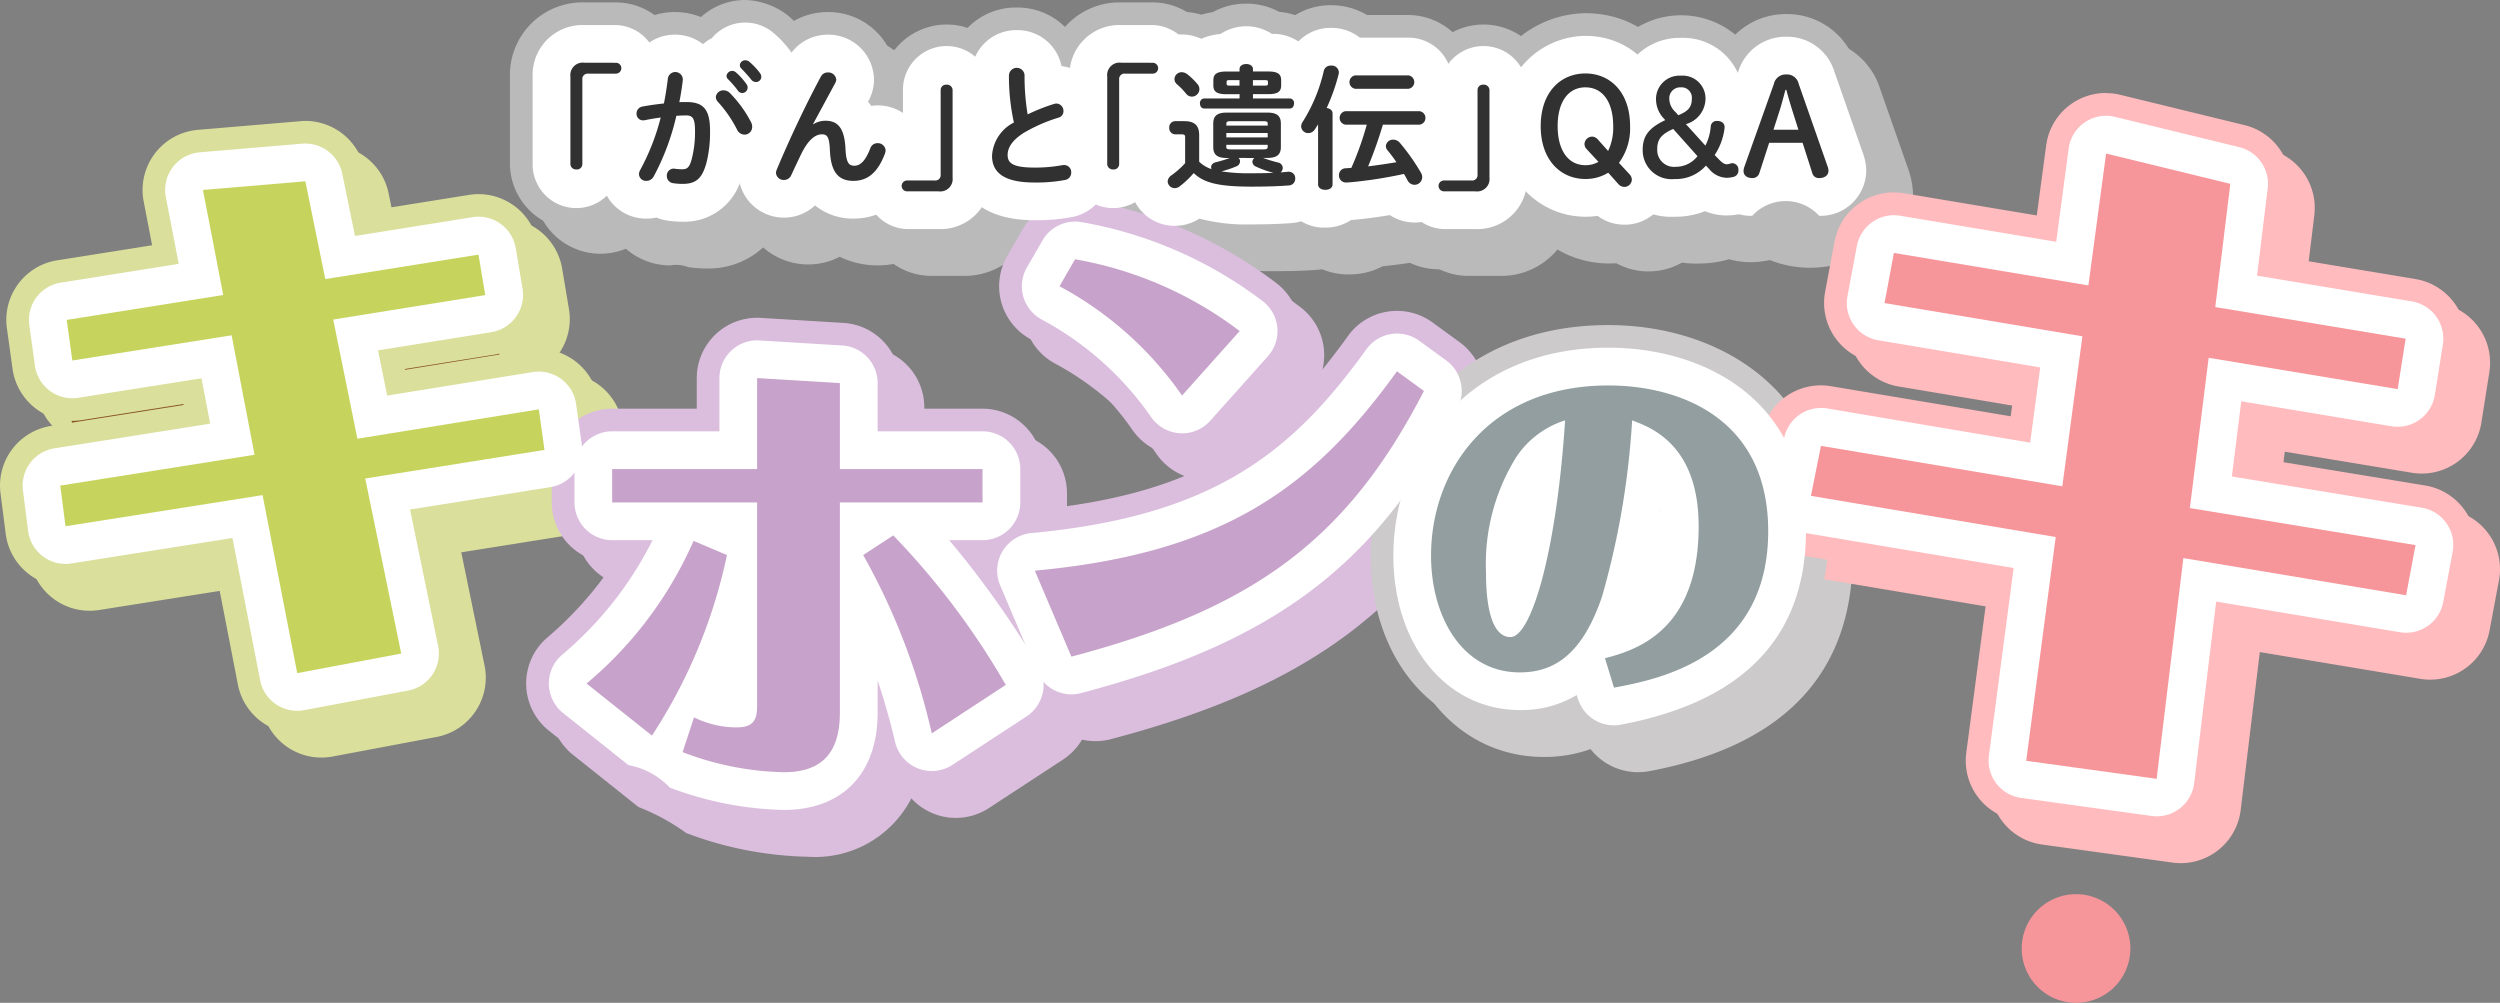
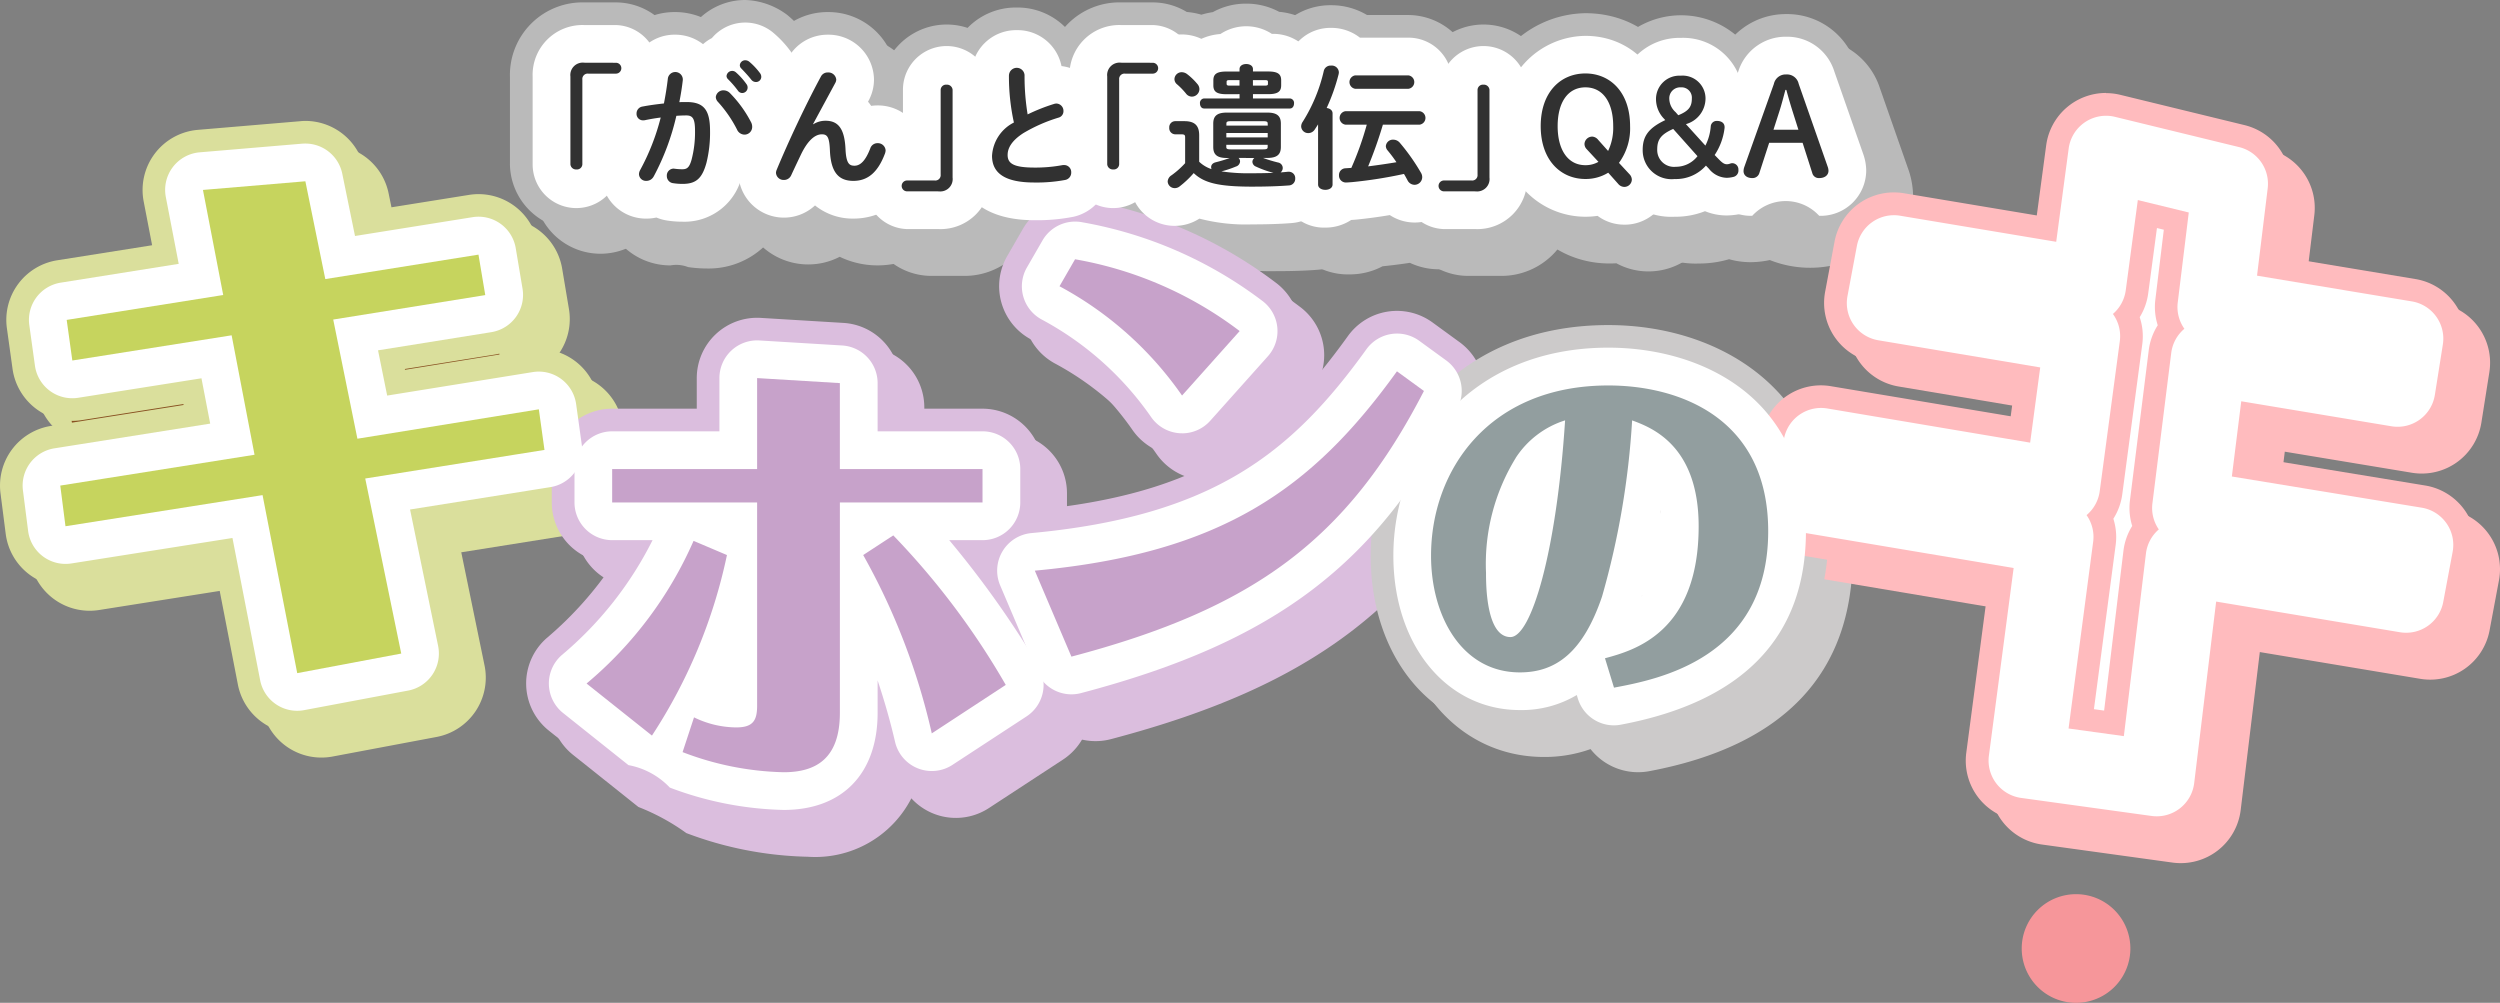
<svg xmlns="http://www.w3.org/2000/svg" id="グループ_1683" data-name="グループ 1683" width="132.939" height="53.326" viewBox="0 0 132.939 53.326">
  <rect x="0" y="0" width="132.939" height="53.326" fill="#808080" stroke="none" />
  <defs>
    <clipPath id="clip-path">
      <rect id="長方形_441" data-name="長方形 441" width="132.939" height="53.326" fill="none" />
    </clipPath>
    <clipPath id="clip-path-2">
-       <path id="パス_2561" data-name="パス 2561" d="M812.893,74.661l-10.341-1.728-.5,2.666,10.523,1.767-1.068,7.976-12.834-2.15-.533,2.659,13.016,2.189-1.569,11.9,6.936.958,1.421-11.737,11.845,1.976.5-2.666-12-1.971,1-7.991,10.051,1.666.424-2.682-10.123-1.682.8-6.552-6.606-1.61Z" transform="translate(-798.142 -67.645)" fill="#f6969a" />
-     </clipPath>
+       </clipPath>
  </defs>
  <g id="グループ_1141" data-name="グループ 1141">
    <g id="グループ_1140" data-name="グループ 1140" clip-path="url(#clip-path)">
      <path id="パス_2459" data-name="パス 2459" d="M264.441,38.311a.289.289,0,0,1,0,.578h-1.463a.285.285,0,0,0-.321.314v4.51a.287.287,0,0,1-.314.271.3.3,0,0,1-.321-.271V39.046a.66.66,0,0,1,.735-.735Z" transform="translate(-230.408 -33.689)" fill="#ccc" />
      <path id="パス_2460" data-name="パス 2460" d="M292.088,43.427a.431.431,0,0,1-.385.228.371.371,0,0,1-.392-.357.482.482,0,0,1,.064-.221,12.02,12.02,0,0,0,1.092-2.79c-.292.036-.578.086-.849.143a.407.407,0,0,1-.093.007.343.343,0,0,1-.343-.364.37.37,0,0,1,.321-.371c.364-.071.757-.121,1.135-.164.085-.435.157-.878.207-1.313a.4.4,0,0,1,.792.021v.05c-.043.385-.107.785-.186,1.178.143-.007.271-.007.385-.007.914,0,1.249.414,1.249,1.534a6.647,6.647,0,0,1-.193,1.706c-.228.821-.549,1.113-1.27,1.113a3.294,3.294,0,0,1-.485-.036.382.382,0,0,1-.35-.385.367.367,0,0,1,.364-.392c.014,0,.036.007.057.007a3.391,3.391,0,0,0,.393.028c.25,0,.378-.078.5-.5a5.726,5.726,0,0,0,.185-1.549c0-.642-.121-.814-.464-.814-.157,0-.335.007-.528.021a12.9,12.9,0,0,1-1.206,3.226m5.181-2.883a.544.544,0,0,1,.057.243.409.409,0,0,1-.414.414.444.444,0,0,1-.393-.271,6.644,6.644,0,0,0-1.014-1.47.392.392,0,0,1-.114-.257.4.4,0,0,1,.414-.357.478.478,0,0,1,.328.136,6.357,6.357,0,0,1,1.135,1.563m-1.306-2.462a.3.3,0,0,1,.5-.193,3.568,3.568,0,0,1,.557.621.3.3,0,0,1,.064.193.291.291,0,0,1-.286.285.286.286,0,0,1-.235-.136,5.209,5.209,0,0,0-.528-.607.254.254,0,0,1-.072-.164m.707-.571a.287.287,0,0,1,.3-.264.342.342,0,0,1,.214.086,3.585,3.585,0,0,1,.55.585.334.334,0,0,1,.078.214.279.279,0,0,1-.286.271.31.31,0,0,1-.25-.129c-.164-.207-.364-.421-.528-.592a.236.236,0,0,1-.078-.171" transform="translate(-256.049 -32.753)" fill="#ccc" />
      <path id="パス_2461" data-name="パス 2461" d="M354.624,45.325a1.2,1.2,0,0,1,.65-.186c.656,0,1.013.393,1.063,1.506.036.778.207.885.478.885.321,0,.592-.278.842-.928a.4.4,0,0,1,.385-.271.412.412,0,0,1,.428.385.562.562,0,0,1-.036.171c-.371.985-.906,1.449-1.677,1.449-.742,0-1.2-.4-1.249-1.62-.029-.707-.136-.857-.428-.857-.378,0-.764.35-1.113,1.078-.157.328-.364.764-.521,1.106a.413.413,0,0,1-.378.243.406.406,0,0,1-.428-.378.45.45,0,0,1,.036-.157c.628-1.513,1.534-3.447,2.355-4.967a.4.4,0,0,1,.364-.214.422.422,0,0,1,.45.371.379.379,0,0,1-.043.171l-1.192,2.205Z" transform="translate(-310.092 -37.434)" fill="#ccc" />
      <path id="パス_2462" data-name="パス 2462" d="M408.349,53.626a.289.289,0,0,1,0-.578h1.463a.285.285,0,0,0,.321-.314v-4.51a.287.287,0,0,1,.314-.271.3.3,0,0,1,.321.271v4.667a.659.659,0,0,1-.735.735Z" transform="translate(-358.829 -42.166)" fill="#ccc" />
      <path id="パス_2463" data-name="パス 2463" d="M448.771,40.944a.415.415,0,0,1,.828,0,12.491,12.491,0,0,0,.164,2.091,9.774,9.774,0,0,1,1.406-.557.4.4,0,0,1,.128-.021.389.389,0,0,1,.371.4.351.351,0,0,1-.264.35,8.414,8.414,0,0,0-1.877.828c-.614.4-.828.792-.828,1.156,0,.442.293.671,1.427.671a7.836,7.836,0,0,0,1.477-.128.44.44,0,0,1,.093-.007.376.376,0,0,1,.385.392.393.393,0,0,1-.321.4,8.254,8.254,0,0,1-1.642.135c-1.5,0-2.248-.457-2.248-1.42a2.118,2.118,0,0,1,1.163-1.77,11.369,11.369,0,0,1-.264-2.519" transform="translate(-393.834 -35.665)" fill="#ccc" />
      <path id="パス_2464" data-name="パス 2464" d="M501.042,38.311a.289.289,0,0,1,0,.578h-1.463a.285.285,0,0,0-.321.314v4.51a.287.287,0,0,1-.314.271.3.3,0,0,1-.321-.271V39.046a.66.66,0,0,1,.735-.735Z" transform="translate(-438.461 -33.689)" fill="#ccc" />
      <path id="パス_2465" data-name="パス 2465" d="M528.388,43.84c-.557,0-.721-.214-.721-.592V42.02c0-.378.164-.592.721-.592h2.155c.557,0,.721.214.721.592v1.227c0,.378-.164.592-.721.592h-.228a7.091,7.091,0,0,0,.8.243.3.3,0,0,1,.25.293.312.312,0,0,1-.114.236c.135-.014.264-.021.385-.036h.05a.337.337,0,0,1,.343.357.352.352,0,0,1-.343.371c-.557.043-1.2.064-1.955.064-1.784,0-2.555-.2-3.1-.721a5.054,5.054,0,0,1-.756.714.407.407,0,0,1-.25.086.372.372,0,0,1-.378-.357.42.42,0,0,1,.207-.328,4.618,4.618,0,0,0,.721-.642V42.755c0-.128-.022-.171-.207-.171h-.321a.324.324,0,0,1-.314-.35.321.321,0,0,1,.314-.35h.492c.564,0,.785.25.785.749v1.406a1.718,1.718,0,0,0,.657.392.285.285,0,0,1-.021-.107c0-.107.071-.214.243-.257a7.005,7.005,0,0,0,.749-.228Zm-1.563-3.932a.417.417,0,0,1,.107.278.407.407,0,0,1-.4.392.4.4,0,0,1-.314-.164,3.828,3.828,0,0,0-.478-.493.358.358,0,0,1-.135-.278.382.382,0,0,1,.392-.364.477.477,0,0,1,.271.093,3.343,3.343,0,0,1,.557.535m1.549.542c-.521,0-.7-.135-.7-.471v-.264c0-.335.178-.471.7-.471h.692v-.128c0-.186.178-.271.357-.271s.357.086.357.271v.128h.8c.521,0,.7.136.7.471v.264c0,.335-.178.471-.7.471h-.8v.228h1.963a.237.237,0,0,1,.221.264c0,.136-.071.271-.221.271h-4.56c-.15,0-.221-.136-.221-.271a.237.237,0,0,1,.221-.264h1.884V40.45Zm.642,3.39a.259.259,0,0,1,.078.185.3.3,0,0,1-.221.271,5.427,5.427,0,0,1-.771.257,9.608,9.608,0,0,0,1.606.1c.421,0,.807-.007,1.163-.021a5.509,5.509,0,0,1-.935-.335.287.287,0,0,1-.186-.25.27.27,0,0,1,.107-.207Zm1.548-1.827c0-.1-.05-.128-.235-.128H528.6c-.186,0-.236.028-.236.128v.107h2.2Zm-2.2.735h2.2v-.236h-2.2Zm1.963.635c.186,0,.235-.029.235-.128V43.14h-2.2v.114c0,.1.05.128.236.128Zm-1.263-3.39V39.7h-.528c-.128,0-.164.021-.164.093V39.9c0,.093.093.093.164.093Zm.714,0h.635c.128,0,.164-.021.164-.093v-.107c0-.071-.036-.093-.164-.093h-.635Z" transform="translate(-461.868 -34.157)" fill="#ccc" />
      <path id="パス_2466" data-name="パス 2466" d="M584.994,42.68c-.057.093-.114.178-.171.264a.407.407,0,0,1-.35.2.372.372,0,0,1-.378-.357.457.457,0,0,1,.086-.25,8.707,8.707,0,0,0,1.12-2.712.371.371,0,0,1,.385-.271.376.376,0,0,1,.414.357.548.548,0,0,1-.014.107,10.369,10.369,0,0,1-.635,1.791c.164.021.314.114.314.285v3.782c0,.193-.193.285-.385.285s-.385-.093-.385-.285Zm3.447.014a22.144,22.144,0,0,1-.785,2.219c.5-.064,1.006-.136,1.506-.221a7.6,7.6,0,0,0-.471-.628.364.364,0,0,1-.093-.228.376.376,0,0,1,.4-.343.459.459,0,0,1,.343.164,10.793,10.793,0,0,1,1.128,1.6.452.452,0,0,1,.064.236.41.41,0,0,1-.407.4.419.419,0,0,1-.378-.25c-.057-.1-.114-.214-.186-.328a23.785,23.785,0,0,1-2.755.435c-.093.007-.257.021-.328.021a.367.367,0,0,1-.371-.385.355.355,0,0,1,.335-.371l.321-.021a16.3,16.3,0,0,0,.821-2.3h-1.142a.362.362,0,0,1,0-.714H590.4a.362.362,0,0,1,0,.714Zm-1.47-1.906a.361.361,0,0,1,0-.714H589.8a.36.36,0,0,1,0,.714Z" transform="translate(-513.621 -34.782)" fill="#ccc" />
      <path id="パス_2467" data-name="パス 2467" d="M644.951,53.626a.289.289,0,0,1,0-.578h1.463a.285.285,0,0,0,.321-.314v-4.51a.287.287,0,0,1,.314-.271.3.3,0,0,1,.321.271v4.667a.66.66,0,0,1-.735.735Z" transform="translate(-566.883 -42.166)" fill="#ccc" />
      <path id="パス_2468" data-name="パス 2468" d="M694.4,48.4a.433.433,0,0,1,.128.293.4.4,0,0,1-.407.385.43.43,0,0,1-.321-.164l-.528-.592a2.281,2.281,0,0,1-1.213.335c-1.3,0-2.376-.985-2.376-2.812s1.078-2.8,2.376-2.8,2.376.978,2.376,2.8a3.1,3.1,0,0,1-.592,1.955Zm-1.135-1.235a2.856,2.856,0,0,0,.271-1.32c0-1.27-.55-2.062-1.477-2.062s-1.477.792-1.477,2.062.549,2.077,1.477,2.077a1.368,1.368,0,0,0,.692-.178l-.635-.685a.4.4,0,0,1-.107-.271.413.413,0,0,1,.428-.385.439.439,0,0,1,.3.171Z" transform="translate(-606.466 -37.851)" fill="#ccc" />
      <path id="パス_2469" data-name="パス 2469" d="M738.665,48.422c.2.207.307.278.442.278s.186-.057.293-.057a.334.334,0,0,1,.321.357.345.345,0,0,1-.257.371,1.551,1.551,0,0,1-.371.05,1.248,1.248,0,0,1-.942-.485l-.157-.164a2.122,2.122,0,0,1-1.663.714,1.535,1.535,0,0,1-1.7-1.549c0-.735.314-1.163,1.2-1.584l-.057-.064a1.5,1.5,0,0,1-.435-1.056,1.243,1.243,0,0,1,1.313-1.242,1.217,1.217,0,0,1,1.32,1.206,1.423,1.423,0,0,1-1.042,1.37l1.035,1.142a2.726,2.726,0,0,0,.285-1.035.315.315,0,0,1,.328-.278c.25,0,.407.121.407.328a.41.41,0,0,1-.007.093,3.266,3.266,0,0,1-.521,1.392Zm-2.412-1.6c-.657.293-.849.571-.849,1.085a.893.893,0,0,0,.985.928,1.454,1.454,0,0,0,1.156-.564Zm.271-.728c.564-.228.721-.464.721-.892a.549.549,0,0,0-.585-.592.585.585,0,0,0-.614.628.977.977,0,0,0,.336.692Z" transform="translate(-645.996 -38.682)" fill="#ccc" />
      <path id="パス_2470" data-name="パス 2470" d="M780.665,43.965a.641.641,0,0,1,.657-.507.635.635,0,0,1,.664.5l1.549,4.425a.654.654,0,0,1,.036.193c0,.236-.193.393-.493.393a.355.355,0,0,1-.371-.271l-.514-1.606h-1.777l-.521,1.606a.374.374,0,0,1-.378.271c-.293,0-.464-.157-.464-.371a.7.7,0,0,1,.036-.207Zm.614.314c-.1.378-.207.785-.314,1.12l-.321,1h1.328l-.321-1.013c-.107-.343-.221-.728-.321-1.106Z" transform="translate(-685.055 -38.215)" fill="#ccc" />
      <path id="パス_2471" data-name="パス 2471" d="M51.335,95.741l8.145-1.3.361,2.152-8.085,1.3,1.282,6.345,9.648-1.563.3,2.159-9.532,1.52,1.915,9.308L49.84,116.7,48,107.23l-10.478,1.656-.273-2.162,10.33-1.639-1.223-6.351-8.471,1.34-.3-2.159L45.9,96.59,44.826,91l5.446-.46Z" transform="translate(-32.753 -79.618)" fill="#ccc" />
      <path id="パス_2472" data-name="パス 2472" d="M269.159,193.514a20.745,20.745,0,0,0,5.69-7.586l1.775.754a28.022,28.022,0,0,1-3.988,9.6Zm13.47-9.628V195.07c0,2.456-1.289,3.161-2.991,3.161a15.86,15.86,0,0,1-5.373-1.07l.608-1.848a5.2,5.2,0,0,0,2.237.535c.875,0,1.118-.34,1.118-1.143v-10.82h-7.708v-1.775h7.708v-4.839l4.4.267v4.571h7.586v1.775Zm4.887,12.279a35.218,35.218,0,0,0-3.647-9.483l1.6-1.045a40.6,40.6,0,0,1,5.981,7.951Z" transform="translate(-236.684 -155.883)" fill="#ccc" />
      <path id="パス_2473" data-name="パス 2473" d="M466.715,141.466c9.944-.924,14.759-4.352,19.257-10.6l1.435,1.045c-4.085,7.927-9.069,11.574-18.746,14.127Zm7.829-9.312a18.686,18.686,0,0,0-6.516-5.811l.827-1.435a20.182,20.182,0,0,1,8.753,3.817Z" transform="translate(-410.404 -109.837)" fill="#ccc" />
      <path id="パス_2474" data-name="パス 2474" d="M650.587,195.019c1.542-.415,4.981-1.364,4.981-7.016,0-4.329-2.53-5.258-3.538-5.633a43.254,43.254,0,0,1-1.6,9.369c-1.008,2.965-2.451,4.032-4.368,4.032-3.083,0-4.724-2.985-4.724-6.206,0-4.546,3.083-9.052,9.428-9.052,3.736,0,8.5,1.7,8.5,7.748,0,6.779-5.89,7.886-8.2,8.321Zm-4.744-10.653a10.76,10.76,0,0,0-1.581,6.107c0,.613,0,3.419,1.3,3.419,1.107,0,2.451-4.526,2.906-11.523a4.881,4.881,0,0,0-2.629,2" transform="translate(-563.956 -158.732)" fill="#ccc" />
      <path id="パス_2475" data-name="パス 2475" d="M830.279,86.449,840.4,88.131l-.425,2.682-10.051-1.666-1,7.991,12,1.971-.5,2.666L828.587,99.8l-1.42,11.737-6.936-.959,1.568-11.9-13.015-2.189.533-2.659,12.834,2.15,1.068-7.976L812.7,86.242l.5-2.666L823.535,85.3l.938-7.016,6.606,1.61Z" transform="translate(-711.2 -68.842)" fill="#ccc" />
-       <path id="パス_2480" data-name="パス 2480" d="M425.79,13.954a3.584,3.584,0,0,1,3.31,2.106,3.619,3.619,0,0,1,2.169,4.63,3.615,3.615,0,0,1-2.194,5.564,11.254,11.254,0,0,1-2.35.215c-4.028,0-5.458-2.494-5.458-4.63a4.856,4.856,0,0,1,.958-2.906q-.059-.675-.059-1.383A3.571,3.571,0,0,1,425.79,13.954Z" transform="translate(-370.439 -12.27)" fill="#ffbbbe" />
      <path id="パス_2481" data-name="パス 2481" d="M475.963,11.706h1.684a3.5,3.5,0,0,1,1.426,6.694v1.918a3.528,3.528,0,0,1-7.055,0V15.651A3.859,3.859,0,0,1,475.963,11.706Z" transform="translate(-415.067 -10.294)" fill="#ffbbbe" />
      <g id="グループ_1147" data-name="グループ 1147" transform="translate(28.405 1.284)">
        <path id="パス_2476" data-name="パス 2476" d="M239.362,11.706h1.684a3.5,3.5,0,0,1,1.426,6.694v1.918a3.528,3.528,0,0,1-7.055,0V15.651A3.859,3.859,0,0,1,239.362,11.706Z" transform="translate(-235.417 -11.578)" fill="#bababa" />
        <path id="パス_2477" data-name="パス 2477" d="M270.228,23.635a6.663,6.663,0,0,1-.985-.075,1.72,1.72,0,0,0-.935-.089,3.589,3.589,0,0,1-3.6-3.567,4.229,4.229,0,0,1,.324-1.481,3.581,3.581,0,0,1,1.482-4.923,3.555,3.555,0,0,1,3.331-2.216,3.629,3.629,0,0,1,1.368.266,3.516,3.516,0,0,1,2.364-.909,3.922,3.922,0,0,1,2.223.792,6.881,6.881,0,0,1,1.14,1.2,3.972,3.972,0,0,1,.69,2.1,3.45,3.45,0,0,1-.564,1.895,3.719,3.719,0,0,1,.079.76,3.63,3.63,0,0,1-2.811,3.532A4.292,4.292,0,0,1,270.228,23.635Z" transform="translate(-261.059 -10.642)" fill="#bababa" />
        <path id="パス_2478" data-name="パス 2478" d="M332,15.965a3.625,3.625,0,0,1,3.66,3.581,2.937,2.937,0,0,1-.018.316,3.608,3.608,0,0,1,2.645,3.459,4.383,4.383,0,0,1-.2,1.19c-1.24,3.3-3.713,3.64-4.721,3.64a4.623,4.623,0,0,1-2.017-.457,3.639,3.639,0,0,1-5.311-3.181,4.166,4.166,0,0,1,.241-1.286c.749-1.809,1.705-3.825,2.536-5.363A3.591,3.591,0,0,1,332,15.965Z" transform="translate(-315.102 -15.323)" fill="#bababa" />
        <path id="パス_2479" data-name="パス 2479" d="M386.639,33.441h-1.684a3.5,3.5,0,0,1-1.426-6.694V24.828a3.528,3.528,0,0,1,7.055,0V29.5A3.859,3.859,0,0,1,386.639,33.441Z" transform="translate(-363.839 -20.055)" fill="#bababa" />
        <path id="パス_2482" data-name="パス 2482" d="M502.224,25.26a3.582,3.582,0,0,1-3.588-3.567,3.508,3.508,0,0,1,.346-1.512,3.59,3.59,0,0,1,.145-3,3.485,3.485,0,0,1-.127-.934,3.605,3.605,0,0,1,4.645-3.421,4.244,4.244,0,0,1,.606-.136,3.627,3.627,0,0,1,1.777-.452,3.676,3.676,0,0,1,1.752.435,3.615,3.615,0,0,1,3.168,2.609,3.508,3.508,0,0,1,.247,4.206,3.576,3.576,0,0,1-2.711,5.623c-.574.045-1.3.07-2.149.07a12.132,12.132,0,0,1-2.646-.227A3.634,3.634,0,0,1,502.224,25.26Z" transform="translate(-466.878 -12.046)" fill="#bababa" />
        <path id="パス_2483" data-name="パス 2483" d="M562.292,12.949a3.7,3.7,0,0,1,1.912.521h2.2a3.548,3.548,0,0,1,3.523,3.461,3.711,3.711,0,0,1,.151,3.772,3.712,3.712,0,0,1,.272,1.394,3.614,3.614,0,0,1-5.153,3.266c-.471.072-.951.133-1.454.184a3.718,3.718,0,0,1-1.755.431,3.509,3.509,0,0,1-3.6-3.5v-.731a3.541,3.541,0,0,1-.9-2.359,3.654,3.654,0,0,1,.625-2.031,5.584,5.584,0,0,0,.666-1.666A3.568,3.568,0,0,1,562.292,12.949Z" transform="translate(-518.631 -12.671)" fill="#bababa" />
        <path id="パス_2484" data-name="パス 2484" d="M623.24,33.441h-1.684a3.5,3.5,0,0,1-1.426-6.694V24.828a3.528,3.528,0,0,1,7.055,0V29.5A3.859,3.859,0,0,1,623.24,33.441Z" transform="translate(-571.893 -20.055)" fill="#bababa" />
        <path id="パス_2485" data-name="パス 2485" d="M670.723,28.889a3.555,3.555,0,0,1-1.7-.433q-.18.011-.361.011c-3.185,0-5.586-2.589-5.586-6.022a5.681,5.681,0,0,1,5.586-6.008c3.237,0,5.587,2.527,5.587,6.008a7.15,7.15,0,0,1-.161,1.529,3.568,3.568,0,0,1,.253,1.319A3.61,3.61,0,0,1,670.723,28.889Z" transform="translate(-611.476 -15.74)" fill="#bababa" />
        <path id="パス_2486" data-name="パス 2486" d="M712.937,29.3a4.729,4.729,0,0,1-4.909-4.759A4.679,4.679,0,0,1,708.737,22q0-.083,0-.166a4.543,4.543,0,0,1,8.923-1.112,3.488,3.488,0,0,1,1.144,2.6c0,.031,0,.064,0,.1a3.6,3.6,0,0,1-1.752,5.607,5.011,5.011,0,0,1-1.35.2,4.228,4.228,0,0,1-1.157-.158A5.627,5.627,0,0,1,712.937,29.3Z" transform="translate(-651.005 -16.571)" fill="#bababa" />
        <path id="パス_2487" data-name="パス 2487" d="M757.927,16.853a3.833,3.833,0,0,1,3.7,2.657l1.546,4.417a4.474,4.474,0,0,1,.216,1.253,5.8,5.8,0,0,1-10.938.021,4.642,4.642,0,0,1,.2-1.224l1.6-4.486A3.847,3.847,0,0,1,757.927,16.853Z" transform="translate(-690.066 -16.104)" fill="#bababa" />
      </g>
      <path id="パス_2488" data-name="パス 2488" d="M26.877,63.937A3.21,3.21,0,0,1,30.019,66.5l.447,2.185,5.109-.818a3.207,3.207,0,0,1,3.673,2.638l.361,2.152a3.21,3.21,0,0,1-2.657,3.7l-4.785.768.009.042,6.6-1.069a3.21,3.21,0,0,1,3.692,2.724l.3,2.159A3.21,3.21,0,0,1,40.1,84.6l-6.217.991,1.238,6.019a3.21,3.21,0,0,1-2.55,3.8l-5.531,1.041a3.21,3.21,0,0,1-3.745-2.541l-1.251-6.425L14.623,88.66a3.21,3.21,0,0,1-3.686-2.769l-.273-2.162a3.21,3.21,0,0,1,2.682-3.572L20.4,79.037l-.009-.045-5.4.855a3.21,3.21,0,0,1-3.681-2.726L11,74.963a3.21,3.21,0,0,1,2.675-3.615l5.047-.8-.449-2.33a3.21,3.21,0,0,1,2.882-3.806l5.446-.46C26.7,63.941,26.787,63.937,26.877,63.937Z" transform="translate(-9.355 -56.222)" fill="#dadf9c" />
      <path id="パス_2489" data-name="パス 2489" d="M256.243,178.046a19.318,19.318,0,0,1-6.459-1.259,11.383,11.383,0,0,0-2.545-1.386l-3.477-2.772a3.21,3.21,0,0,1-.113-4.926,19.065,19.065,0,0,0,3.563-4h-.087a3.21,3.21,0,0,1-3.21-3.21v-1.775a3.21,3.21,0,0,1,3.21-3.21h4.5v-1.628a3.21,3.21,0,0,1,3.4-3.2l4.4.267a3.21,3.21,0,0,1,3.015,3.2v1.361h4.376a3.21,3.21,0,0,1,3.21,3.21v1.775a3.211,3.211,0,0,1-2.532,3.138c.923,1.225,2.015,2.806,3.294,4.876a3.21,3.21,0,0,1-.974,4.373l-3.939,2.577a3.21,3.21,0,0,1-4.124-.517A5.746,5.746,0,0,1,256.243,178.046Z" transform="translate(-213.289 -132.488)" fill="#dbbede" />
      <path id="パス_2490" data-name="パス 2490" d="M445.264,125.851a3.211,3.211,0,0,1-2.953-1.954l-1.945-4.571a3.21,3.21,0,0,1,2.657-4.453c9.251-.86,13.094-3.925,16.948-9.28a3.21,3.21,0,0,1,4.5-.719l1.435,1.045a3.21,3.21,0,0,1,.963,4.065c-4.468,8.671-10.1,12.942-20.781,15.76A3.211,3.211,0,0,1,445.264,125.851Zm5.885-13.884q-.094,0-.188-.006a3.21,3.21,0,0,1-2.439-1.36,15.491,15.491,0,0,0-5.446-4.848,3.21,3.21,0,0,1-1.224-4.41l.827-1.435a3.21,3.21,0,0,1,3.411-1.545,23.346,23.346,0,0,1,10.026,4.379,3.21,3.21,0,0,1,.491,4.725l-3.064,3.428A3.21,3.21,0,0,1,451.149,111.967Z" transform="translate(-387.009 -86.441)" fill="#dbbede" />
      <path id="パス_2491" data-name="パス 2491" d="M627.665,176.4a3.216,3.216,0,0,1-2.526-1.23,7.243,7.243,0,0,1-2.474.419c-4.6,0-7.934-3.96-7.934-9.416,0-6.094,4.341-12.262,12.638-12.262,5.828,0,11.709,3.388,11.709,10.958,0,6.264-3.64,10.125-10.818,11.476A3.223,3.223,0,0,1,627.665,176.4Z" transform="translate(-540.561 -135.337)" fill="#cccaca" />
      <path id="パス_2492" data-name="パス 2492" d="M801.078,51.682a3.209,3.209,0,0,1,.76.091l6.606,1.61a3.21,3.21,0,0,1,2.426,3.508l-.427,3.5,7.09,1.178a3.21,3.21,0,0,1,2.645,3.669l-.424,2.682a3.21,3.21,0,0,1-3.7,2.665L809.3,69.465l-.2,1.611,8.952,1.47A3.21,3.21,0,0,1,820.69,76.3l-.5,2.666a3.21,3.21,0,0,1-3.684,2.578l-8.534-1.423-1.017,8.4a3.21,3.21,0,0,1-3.626,2.794l-6.936-.959a3.21,3.21,0,0,1-2.743-3.6l1.164-8.824-9.96-1.675a3.21,3.21,0,0,1-2.615-3.8l.533-2.659a3.207,3.207,0,0,1,3.678-2.535l9.562,1.6.216-1.61-7.461-1.253a3.21,3.21,0,0,1-2.624-3.754l.5-2.666a3.21,3.21,0,0,1,3.685-2.578L797.4,58.2l.5-3.729a3.21,3.21,0,0,1,3.182-2.785Zm3.073,7.263-.365-.089-.465,3.478a3.207,3.207,0,0,1-.452,1.263,3.2,3.2,0,0,1,.136,1.443l-1.068,7.976a3.212,3.212,0,0,1-.474,1.3,3.2,3.2,0,0,1,.123,1.393l-1.151,8.732.542.075,1.028-8.5a3.209,3.209,0,0,1,.466-1.318,3.2,3.2,0,0,1-.121-1.354l1-7.991a3.21,3.21,0,0,1,.477-1.327,3.2,3.2,0,0,1-.127-1.363Z" transform="translate(-687.805 -45.447)" fill="#ffbbbe" />
      <rect id="長方形_440" data-name="長方形 440" width="23.024" height="1.765" transform="matrix(0.986, -0.166, 0.166, 0.986, 3.682, 21.628)" fill="#885121" />
      <path id="パス_2493" data-name="パス 2493" d="M253.8,27.669a.289.289,0,0,1,0,.578h-1.463a.285.285,0,0,0-.321.314v4.51a.287.287,0,0,1-.314.271.3.3,0,0,1-.321-.271V28.4a.66.66,0,0,1,.735-.735Z" transform="translate(-221.05 -24.331)" fill="#fff" />
-       <path id="パス_2494" data-name="パス 2494" d="M281.446,32.785a.431.431,0,0,1-.385.228.371.371,0,0,1-.392-.357.482.482,0,0,1,.064-.221,12.03,12.03,0,0,0,1.092-2.79c-.293.036-.578.086-.849.143a.407.407,0,0,1-.093.007.343.343,0,0,1-.343-.364.37.37,0,0,1,.321-.371c.364-.071.757-.121,1.135-.164.085-.435.157-.878.207-1.313A.4.4,0,0,1,283,27.6v.05c-.043.385-.107.785-.186,1.178.143-.007.271-.007.385-.007.914,0,1.249.414,1.249,1.534a6.643,6.643,0,0,1-.193,1.706c-.228.821-.549,1.113-1.27,1.113a3.3,3.3,0,0,1-.485-.036.382.382,0,0,1-.35-.385.367.367,0,0,1,.364-.392c.014,0,.036.007.057.007a3.387,3.387,0,0,0,.392.028c.25,0,.379-.078.5-.5a5.719,5.719,0,0,0,.186-1.549c0-.642-.121-.814-.464-.814-.157,0-.335.007-.528.021a12.9,12.9,0,0,1-1.206,3.226m5.181-2.883a.544.544,0,0,1,.057.243.409.409,0,0,1-.414.414.444.444,0,0,1-.393-.271,6.64,6.64,0,0,0-1.014-1.47.392.392,0,0,1-.114-.257.4.4,0,0,1,.414-.357.478.478,0,0,1,.328.136,6.356,6.356,0,0,1,1.135,1.563m-1.306-2.462a.3.3,0,0,1,.5-.193,3.558,3.558,0,0,1,.557.621.3.3,0,0,1,.064.193.291.291,0,0,1-.286.285.286.286,0,0,1-.236-.136,5.193,5.193,0,0,0-.528-.607.254.254,0,0,1-.072-.164m.707-.571a.287.287,0,0,1,.3-.264.342.342,0,0,1,.214.086,3.586,3.586,0,0,1,.55.585.334.334,0,0,1,.078.214.279.279,0,0,1-.285.271.31.31,0,0,1-.25-.128c-.164-.207-.364-.421-.528-.592a.236.236,0,0,1-.078-.171" transform="translate(-246.691 -23.395)" fill="#fff" />
      <path id="パス_2495" data-name="パス 2495" d="M343.982,34.684a1.2,1.2,0,0,1,.649-.186c.656,0,1.013.392,1.063,1.506.036.778.207.885.478.885.321,0,.592-.278.842-.928a.4.4,0,0,1,.385-.271.412.412,0,0,1,.428.385.563.563,0,0,1-.036.171c-.371.985-.906,1.449-1.677,1.449-.742,0-1.2-.4-1.249-1.62-.029-.707-.136-.856-.428-.856-.378,0-.764.35-1.113,1.078-.157.328-.364.764-.521,1.106a.413.413,0,0,1-.378.243.406.406,0,0,1-.428-.378.449.449,0,0,1,.036-.157c.628-1.513,1.534-3.447,2.355-4.967a.4.4,0,0,1,.364-.214.422.422,0,0,1,.45.371.379.379,0,0,1-.043.171l-1.192,2.205Z" transform="translate(-300.734 -28.077)" fill="#fff" />
      <path id="パス_2496" data-name="パス 2496" d="M397.707,42.984a.289.289,0,0,1,0-.578h1.463a.285.285,0,0,0,.321-.314v-4.51a.287.287,0,0,1,.314-.271.3.3,0,0,1,.321.271V42.25a.659.659,0,0,1-.735.735Z" transform="translate(-349.471 -32.809)" fill="#fff" />
      <path id="パス_2497" data-name="パス 2497" d="M438.129,30.3a.415.415,0,0,1,.828,0,12.5,12.5,0,0,0,.164,2.091,9.774,9.774,0,0,1,1.406-.557.4.4,0,0,1,.128-.021.389.389,0,0,1,.371.4.351.351,0,0,1-.264.35,8.414,8.414,0,0,0-1.877.828c-.614.4-.828.792-.828,1.156,0,.442.293.671,1.427.671a7.836,7.836,0,0,0,1.477-.128.44.44,0,0,1,.093-.007.376.376,0,0,1,.385.393.393.393,0,0,1-.321.4,8.255,8.255,0,0,1-1.642.136c-1.5,0-2.248-.457-2.248-1.42a2.118,2.118,0,0,1,1.163-1.77,11.366,11.366,0,0,1-.264-2.519" transform="translate(-384.476 -26.307)" fill="#fff" />
      <path id="パス_2498" data-name="パス 2498" d="M490.4,27.669a.289.289,0,0,1,0,.578h-1.463a.285.285,0,0,0-.321.314v4.51a.287.287,0,0,1-.314.271.3.3,0,0,1-.321-.271V28.4a.66.66,0,0,1,.735-.735Z" transform="translate(-429.104 -24.331)" fill="#fff" />
      <path id="パス_2499" data-name="パス 2499" d="M517.746,33.2c-.557,0-.721-.214-.721-.592V31.378c0-.378.164-.592.721-.592H519.9c.557,0,.721.214.721.592v1.227c0,.378-.164.592-.721.592h-.229a7.112,7.112,0,0,0,.8.243.3.3,0,0,1,.25.293.312.312,0,0,1-.114.235c.135-.014.264-.021.385-.036h.05a.337.337,0,0,1,.342.357.352.352,0,0,1-.342.371c-.557.043-1.2.064-1.956.064-1.784,0-2.555-.2-3.1-.721a5.064,5.064,0,0,1-.756.714.407.407,0,0,1-.25.086.372.372,0,0,1-.378-.357.42.42,0,0,1,.207-.328,4.611,4.611,0,0,0,.721-.642V32.113c0-.128-.021-.171-.207-.171H515a.325.325,0,0,1-.314-.35.321.321,0,0,1,.314-.35h.492c.564,0,.785.25.785.749V33.4a1.718,1.718,0,0,0,.657.392.287.287,0,0,1-.021-.107c0-.107.071-.214.243-.257a7.024,7.024,0,0,0,.749-.228Zm-1.563-3.932a.417.417,0,0,1,.107.278.407.407,0,0,1-.4.392.4.4,0,0,1-.314-.164,3.832,3.832,0,0,0-.478-.493.358.358,0,0,1-.136-.278.382.382,0,0,1,.392-.364.478.478,0,0,1,.271.093,3.343,3.343,0,0,1,.557.535m1.549.542c-.521,0-.7-.135-.7-.471v-.264c0-.335.178-.471.7-.471h.692v-.128c0-.186.178-.271.357-.271s.357.086.357.271V28.6h.8c.521,0,.7.136.7.471v.264c0,.335-.178.471-.7.471h-.8v.228H521.1a.237.237,0,0,1,.221.264c0,.136-.071.271-.221.271h-4.56c-.15,0-.221-.136-.221-.271a.237.237,0,0,1,.221-.264h1.884v-.228Zm.642,3.39a.26.26,0,0,1,.078.185.3.3,0,0,1-.221.271,5.423,5.423,0,0,1-.771.257,9.61,9.61,0,0,0,1.606.1c.421,0,.806-.007,1.163-.021a5.511,5.511,0,0,1-.935-.335.287.287,0,0,1-.186-.25.271.271,0,0,1,.107-.207Zm1.548-1.827c0-.1-.05-.128-.235-.128H517.96c-.186,0-.236.028-.236.128v.107h2.2Zm-2.2.735h2.2V31.87h-2.2Zm1.963.635c.185,0,.235-.029.235-.128V32.5h-2.2v.114c0,.1.05.128.236.128Zm-1.263-3.39v-.293H517.9c-.129,0-.164.021-.164.093v.107c0,.093.093.093.164.093Zm.714,0h.635c.129,0,.164-.021.164-.093v-.107c0-.071-.036-.093-.164-.093h-.635Z" transform="translate(-452.51 -24.799)" fill="#fff" />
      <path id="パス_2500" data-name="パス 2500" d="M574.352,32.038c-.057.093-.114.178-.171.264a.406.406,0,0,1-.35.2.372.372,0,0,1-.378-.357.456.456,0,0,1,.086-.25,8.7,8.7,0,0,0,1.12-2.712.37.37,0,0,1,.385-.271.376.376,0,0,1,.414.357.553.553,0,0,1-.014.107,10.385,10.385,0,0,1-.635,1.791c.164.021.314.114.314.285v3.782c0,.193-.193.285-.385.285s-.385-.093-.385-.285Zm3.447.014a22.145,22.145,0,0,1-.785,2.219c.5-.064,1.006-.136,1.506-.221a7.57,7.57,0,0,0-.471-.628.364.364,0,0,1-.093-.228.376.376,0,0,1,.4-.343.459.459,0,0,1,.342.164,10.793,10.793,0,0,1,1.128,1.6.451.451,0,0,1,.064.236.41.41,0,0,1-.407.4.419.419,0,0,1-.378-.25c-.057-.1-.114-.214-.186-.328a23.787,23.787,0,0,1-2.755.435c-.093.007-.257.021-.328.021a.367.367,0,0,1-.371-.385.355.355,0,0,1,.335-.371l.321-.021a16.32,16.32,0,0,0,.821-2.3H575.8a.362.362,0,0,1,0-.714h3.961a.362.362,0,0,1,0,.714Zm-1.47-1.906a.361.361,0,0,1,0-.714h2.826a.36.36,0,0,1,0,.714Z" transform="translate(-504.263 -25.424)" fill="#fff" />
      <path id="パス_2501" data-name="パス 2501" d="M634.309,42.984a.289.289,0,0,1,0-.578h1.463a.285.285,0,0,0,.321-.314v-4.51a.287.287,0,0,1,.314-.271.3.3,0,0,1,.321.271V42.25a.66.66,0,0,1-.735.735Z" transform="translate(-557.525 -32.809)" fill="#fff" />
      <path id="パス_2502" data-name="パス 2502" d="M683.754,37.754a.432.432,0,0,1,.128.293.4.4,0,0,1-.407.385.43.43,0,0,1-.321-.164l-.528-.592a2.281,2.281,0,0,1-1.213.335c-1.3,0-2.377-.985-2.377-2.812s1.078-2.8,2.377-2.8,2.376.978,2.376,2.8a3.1,3.1,0,0,1-.592,1.955ZM682.62,36.52a2.856,2.856,0,0,0,.271-1.32c0-1.27-.549-2.062-1.477-2.062s-1.477.792-1.477,2.062.549,2.077,1.477,2.077a1.369,1.369,0,0,0,.692-.178l-.635-.685a.4.4,0,0,1-.107-.271.413.413,0,0,1,.428-.385.439.439,0,0,1,.3.171Z" transform="translate(-597.108 -28.493)" fill="#fff" />
      <path id="パス_2503" data-name="パス 2503" d="M728.022,37.78c.2.207.307.278.442.278s.186-.057.293-.057a.334.334,0,0,1,.321.357.345.345,0,0,1-.257.371,1.547,1.547,0,0,1-.371.05,1.248,1.248,0,0,1-.942-.485l-.157-.164a2.122,2.122,0,0,1-1.663.714,1.535,1.535,0,0,1-1.7-1.549c0-.735.314-1.163,1.2-1.584l-.057-.064a1.5,1.5,0,0,1-.435-1.056,1.243,1.243,0,0,1,1.313-1.242,1.217,1.217,0,0,1,1.32,1.206,1.423,1.423,0,0,1-1.042,1.37l1.035,1.142a2.726,2.726,0,0,0,.286-1.035.315.315,0,0,1,.328-.278c.25,0,.407.121.407.328a.41.41,0,0,1-.007.093,3.27,3.27,0,0,1-.521,1.392Zm-2.412-1.6c-.657.293-.849.571-.849,1.085a.893.893,0,0,0,.985.928,1.454,1.454,0,0,0,1.156-.564Zm.271-.728c.564-.228.721-.464.721-.892a.549.549,0,0,0-.585-.592.584.584,0,0,0-.614.628.977.977,0,0,0,.335.692Z" transform="translate(-636.637 -29.324)" fill="#fff" />
      <path id="パス_2504" data-name="パス 2504" d="M770.024,33.323a.641.641,0,0,1,.656-.507.635.635,0,0,1,.664.5l1.549,4.425a.656.656,0,0,1,.036.193c0,.236-.193.392-.492.392a.354.354,0,0,1-.371-.271l-.514-1.606h-1.777l-.521,1.606a.374.374,0,0,1-.378.271c-.293,0-.464-.157-.464-.371a.7.7,0,0,1,.036-.207Zm.614.314c-.1.378-.207.785-.314,1.12l-.321,1h1.327l-.321-1.013c-.107-.343-.221-.728-.321-1.106Z" transform="translate(-675.698 -28.857)" fill="#fff" />
      <path id="パス_2505" data-name="パス 2505" d="M40.693,85.1l8.145-1.3.361,2.152-8.085,1.3L42.4,93.589l9.648-1.563.3,2.159-9.532,1.52,1.915,9.308L39.2,106.054l-1.843-9.466L26.877,98.243,26.6,96.081l10.33-1.639L35.712,88.09l-8.471,1.34-.3-2.159,8.323-1.324-1.077-5.587,5.446-.46Z" transform="translate(-23.395 -70.26)" fill="#fff" />
      <path id="パス_2506" data-name="パス 2506" d="M258.517,182.872a20.746,20.746,0,0,0,5.69-7.586l1.775.754a28.019,28.019,0,0,1-3.988,9.6Zm13.47-9.628v11.184c0,2.456-1.289,3.161-2.991,3.161a15.86,15.86,0,0,1-5.373-1.07l.608-1.848a5.2,5.2,0,0,0,2.237.535c.875,0,1.118-.34,1.118-1.143v-10.82h-7.708v-1.775h7.708V166.63l4.4.267v4.571h7.586v1.775Zm4.887,12.279a35.218,35.218,0,0,0-3.647-9.483l1.6-1.045a40.6,40.6,0,0,1,5.981,7.951Z" transform="translate(-227.326 -146.525)" fill="#fff" />
      <path id="パス_2507" data-name="パス 2507" d="M456.073,130.824c9.945-.924,14.759-4.352,19.257-10.6l1.435,1.045c-4.085,7.927-9.069,11.574-18.746,14.127Zm7.829-9.312a18.684,18.684,0,0,0-6.516-5.811l.827-1.435a20.182,20.182,0,0,1,8.753,3.817Z" transform="translate(-401.046 -100.479)" fill="#fff" />
      <path id="パス_2508" data-name="パス 2508" d="M639.945,184.377c1.542-.415,4.981-1.364,4.981-7.016,0-4.329-2.53-5.258-3.538-5.633a43.253,43.253,0,0,1-1.6,9.369c-1.008,2.965-2.451,4.032-4.368,4.032-3.083,0-4.724-2.985-4.724-6.206,0-4.546,3.083-9.052,9.428-9.052,3.735,0,8.5,1.7,8.5,7.748,0,6.779-5.89,7.886-8.2,8.321ZM635.2,173.724a10.761,10.761,0,0,0-1.581,6.107c0,.613,0,3.419,1.3,3.419,1.107,0,2.451-4.526,2.905-11.523a4.882,4.882,0,0,0-2.629,2" transform="translate(-554.599 -149.374)" fill="#fff" />
      <path id="パス_2509" data-name="パス 2509" d="M819.637,75.807l10.123,1.682-.425,2.682L819.285,78.5l-1,7.991,12,1.971-.5,2.666-11.845-1.976-1.421,11.737-6.936-.959,1.568-11.9-13.015-2.189.533-2.659,12.834,2.15,1.068-7.976L802.055,75.6l.5-2.666,10.341,1.729.938-7.016,6.606,1.61Z" transform="translate(-701.842 -59.484)" fill="#fff" />
      <g id="グループ_1146" data-name="グループ 1146" transform="translate(27.12 0)">
        <path id="パス_2510" data-name="パス 2510" d="M228.72,1.064H230.4a3.5,3.5,0,0,1,1.426,6.694V9.676a3.528,3.528,0,0,1-7.055,0V5.009A3.859,3.859,0,0,1,228.72,1.064Z" transform="translate(-224.775 -0.936)" fill="#bababa" />
        <path id="パス_2511" data-name="パス 2511" d="M259.586,12.993a6.663,6.663,0,0,1-.985-.075,3.624,3.624,0,0,1-.514-.114,3.632,3.632,0,0,1-.422.025,3.589,3.589,0,0,1-3.6-3.567,4.229,4.229,0,0,1,.324-1.481,3.581,3.581,0,0,1,1.482-4.923A3.555,3.555,0,0,1,259.2.642a3.628,3.628,0,0,1,1.368.266A3.516,3.516,0,0,1,262.933,0a3.922,3.922,0,0,1,2.223.792A6.885,6.885,0,0,1,266.3,2a3.972,3.972,0,0,1,.69,2.1,3.451,3.451,0,0,1-.564,1.894,3.722,3.722,0,0,1,.079.76,3.63,3.63,0,0,1-2.811,3.532A4.292,4.292,0,0,1,259.586,12.993Z" transform="translate(-250.417 0)" fill="#bababa" />
        <path id="パス_2512" data-name="パス 2512" d="M321.358,5.324a3.625,3.625,0,0,1,3.66,3.581,2.944,2.944,0,0,1-.018.316,3.608,3.608,0,0,1,2.645,3.459,4.383,4.383,0,0,1-.2,1.188c-1.24,3.3-3.714,3.642-4.722,3.642a4.623,4.623,0,0,1-2.017-.457,3.639,3.639,0,0,1-5.311-3.181,4.165,4.165,0,0,1,.241-1.286c.749-1.809,1.705-3.825,2.535-5.363A3.591,3.591,0,0,1,321.358,5.324Z" transform="translate(-304.46 -4.682)" fill="#bababa" />
        <path id="パス_2513" data-name="パス 2513" d="M376,22.8h-1.684a3.5,3.5,0,0,1-1.426-6.694V14.187a3.528,3.528,0,0,1,7.055,0v4.667A3.858,3.858,0,0,1,376,22.8Z" transform="translate(-353.197 -9.414)" fill="#bababa" />
        <path id="パス_2514" data-name="パス 2514" d="M415.148,3.312a3.584,3.584,0,0,1,3.31,2.106,3.619,3.619,0,0,1,2.169,4.63,3.615,3.615,0,0,1-2.194,5.564,11.253,11.253,0,0,1-2.35.215c-4.029,0-5.458-2.494-5.458-4.63a4.856,4.856,0,0,1,.958-2.906q-.058-.675-.059-1.383A3.571,3.571,0,0,1,415.148,3.312Z" transform="translate(-388.201 -2.912)" fill="#bababa" />
        <path id="パス_2515" data-name="パス 2515" d="M465.321,1.064h1.684a3.5,3.5,0,0,1,1.426,6.694V9.676a3.528,3.528,0,0,1-7.055,0V5.009A3.859,3.859,0,0,1,465.321,1.064Z" transform="translate(-432.829 -0.936)" fill="#bababa" />
        <path id="パス_2516" data-name="パス 2516" d="M491.582,14.618a3.582,3.582,0,0,1-3.588-3.567,3.51,3.51,0,0,1,.346-1.512,3.591,3.591,0,0,1,.145-3,3.488,3.488,0,0,1-.127-.934A3.605,3.605,0,0,1,493,2.186a4.247,4.247,0,0,1,.606-.136,3.628,3.628,0,0,1,1.777-.452,3.676,3.676,0,0,1,1.752.435,3.615,3.615,0,0,1,3.168,2.609,3.508,3.508,0,0,1,.247,4.206,3.576,3.576,0,0,1-2.711,5.623c-.574.045-1.3.07-2.149.07a12.131,12.131,0,0,1-2.646-.227A3.635,3.635,0,0,1,491.582,14.618Z" transform="translate(-456.236 -1.404)" fill="#bababa" />
        <path id="パス_2517" data-name="パス 2517" d="M551.65,2.307a3.7,3.7,0,0,1,1.912.521h2.2a3.548,3.548,0,0,1,3.523,3.461,3.711,3.711,0,0,1,.151,3.772,3.711,3.711,0,0,1,.272,1.394,3.614,3.614,0,0,1-5.153,3.266c-.471.072-.951.133-1.455.184a3.717,3.717,0,0,1-1.755.431,3.509,3.509,0,0,1-3.6-3.5v-.731a3.54,3.54,0,0,1-.9-2.359,3.653,3.653,0,0,1,.625-2.031,5.587,5.587,0,0,0,.666-1.666A3.568,3.568,0,0,1,551.65,2.307Z" transform="translate(-507.989 -2.029)" fill="#bababa" />
        <path id="パス_2518" data-name="パス 2518" d="M612.6,22.8h-1.684a3.5,3.5,0,0,1-1.426-6.694V14.187a3.528,3.528,0,0,1,7.055,0v4.667A3.858,3.858,0,0,1,612.6,22.8Z" transform="translate(-561.25 -9.414)" fill="#bababa" />
        <path id="パス_2519" data-name="パス 2519" d="M660.081,18.247a3.555,3.555,0,0,1-1.7-.433q-.18.011-.361.011c-3.185,0-5.586-2.589-5.586-6.022A5.681,5.681,0,0,1,658.019,5.8c3.237,0,5.587,2.527,5.587,6.008a7.146,7.146,0,0,1-.161,1.529,3.565,3.565,0,0,1,.253,1.319A3.61,3.61,0,0,1,660.081,18.247Z" transform="translate(-600.834 -5.098)" fill="#bababa" />
        <path id="パス_2520" data-name="パス 2520" d="M702.294,18.658a4.729,4.729,0,0,1-4.909-4.759,4.681,4.681,0,0,1,.709-2.539q0-.083,0-.166a4.543,4.543,0,0,1,8.923-1.112,3.488,3.488,0,0,1,1.143,2.6c0,.031,0,.064,0,.1a3.573,3.573,0,0,1,.737,2.178,3.537,3.537,0,0,1-2.489,3.429,5.007,5.007,0,0,1-1.349.2,4.23,4.23,0,0,1-1.157-.158A5.626,5.626,0,0,1,702.294,18.658Z" transform="translate(-640.363 -5.929)" fill="#bababa" />
        <path id="パス_2521" data-name="パス 2521" d="M747.286,6.211a3.833,3.833,0,0,1,3.7,2.657l1.546,4.417a4.476,4.476,0,0,1,.216,1.253,5.8,5.8,0,0,1-10.937.021,4.647,4.647,0,0,1,.2-1.224l1.6-4.486A3.847,3.847,0,0,1,747.286,6.211Z" transform="translate(-679.424 -5.462)" fill="#bababa" />
      </g>
      <path id="パス_2522" data-name="パス 2522" d="M16.235,53.295a3.21,3.21,0,0,1,3.142,2.567l.447,2.185,5.109-.818a3.207,3.207,0,0,1,3.673,2.638l.361,2.152a3.21,3.21,0,0,1-2.657,3.7l-4.785.768.009.042,6.6-1.069a3.21,3.21,0,0,1,3.692,2.724l.3,2.159a3.21,3.21,0,0,1-2.674,3.615l-6.217.991,1.238,6.019a3.21,3.21,0,0,1-2.55,3.8l-5.531,1.041a3.21,3.21,0,0,1-3.745-2.541L11.4,76.846,3.981,78.018A3.21,3.21,0,0,1,.3,75.249L.023,73.087A3.21,3.21,0,0,1,2.7,69.515L9.758,68.4,9.75,68.35l-5.4.855A3.21,3.21,0,0,1,.664,66.48l-.3-2.159a3.21,3.21,0,0,1,2.675-3.615l5.047-.8-.449-2.33a3.21,3.21,0,0,1,2.882-3.806l5.446-.46C16.054,53.3,16.145,53.295,16.235,53.295Z" transform="translate(0.003 -46.865)" fill="#dadf9c" />
      <path id="パス_2523" data-name="パス 2523" d="M245.6,167.4a19.317,19.317,0,0,1-6.459-1.259,11.385,11.385,0,0,0-2.545-1.386l-3.477-2.772a3.21,3.21,0,0,1-.113-4.926,19.068,19.068,0,0,0,3.563-4h-.087a3.21,3.21,0,0,1-3.21-3.21v-1.775a3.21,3.21,0,0,1,3.21-3.21h4.5v-1.628a3.21,3.21,0,0,1,3.4-3.2l4.4.267a3.21,3.21,0,0,1,3.015,3.2v1.361h4.376a3.21,3.21,0,0,1,3.21,3.21v1.775a3.211,3.211,0,0,1-2.532,3.138c.923,1.225,2.015,2.806,3.294,4.876a3.21,3.21,0,0,1-.974,4.373l-3.939,2.577a3.21,3.21,0,0,1-4.124-.517A5.746,5.746,0,0,1,245.6,167.4Z" transform="translate(-203.931 -123.13)" fill="#dbbede" />
      <path id="パス_2524" data-name="パス 2524" d="M434.622,115.209a3.211,3.211,0,0,1-2.953-1.954l-1.945-4.571a3.21,3.21,0,0,1,2.657-4.453c9.251-.859,13.093-3.925,16.948-9.28a3.21,3.21,0,0,1,4.5-.719l1.435,1.045a3.21,3.21,0,0,1,.963,4.065c-4.468,8.671-10.1,12.942-20.781,15.76A3.212,3.212,0,0,1,434.622,115.209Zm5.885-13.884q-.094,0-.188-.006a3.21,3.21,0,0,1-2.439-1.36,15.491,15.491,0,0,0-5.446-4.848,3.21,3.21,0,0,1-1.224-4.41l.827-1.435a3.21,3.21,0,0,1,3.411-1.545A23.348,23.348,0,0,1,445.473,92.1a3.21,3.21,0,0,1,.491,4.725l-3.064,3.428A3.21,3.21,0,0,1,440.507,101.325Z" transform="translate(-377.651 -77.083)" fill="#dbbede" />
      <path id="パス_2525" data-name="パス 2525" d="M617.023,165.754a3.215,3.215,0,0,1-2.525-1.23,7.246,7.246,0,0,1-2.473.419c-4.6,0-7.934-3.96-7.934-9.416,0-6.094,4.341-12.262,12.638-12.262,5.828,0,11.709,3.388,11.709,10.958,0,6.265-3.64,10.126-10.818,11.476A3.226,3.226,0,0,1,617.023,165.754Z" transform="translate(-531.204 -125.979)" fill="#cccaca" />
      <path id="パス_2526" data-name="パス 2526" d="M790.436,41.041a3.208,3.208,0,0,1,.76.091l6.606,1.61a3.21,3.21,0,0,1,2.426,3.508l-.427,3.5,7.09,1.178a3.21,3.21,0,0,1,2.645,3.669l-.425,2.682a3.21,3.21,0,0,1-3.7,2.665l-6.753-1.119-.2,1.611,8.952,1.47a3.21,3.21,0,0,1,2.635,3.756l-.5,2.666a3.21,3.21,0,0,1-3.684,2.578l-8.534-1.423-1.017,8.4a3.21,3.21,0,0,1-3.626,2.794l-6.936-.959a3.21,3.21,0,0,1-2.743-3.6l1.164-8.824-9.96-1.675a3.21,3.21,0,0,1-2.615-3.8l.533-2.659a3.207,3.207,0,0,1,3.678-2.535l9.562,1.6.216-1.61-7.46-1.253a3.21,3.21,0,0,1-2.624-3.754l.5-2.666a3.21,3.21,0,0,1,3.685-2.578l7.07,1.182.5-3.729a3.21,3.21,0,0,1,3.182-2.785Zm3.073,7.263-.365-.089-.465,3.478a3.207,3.207,0,0,1-.452,1.263,3.2,3.2,0,0,1,.136,1.443L791.3,62.374a3.21,3.21,0,0,1-.474,1.3,3.2,3.2,0,0,1,.123,1.393L789.793,73.8l.542.075,1.028-8.5a3.211,3.211,0,0,1,.466-1.318,3.2,3.2,0,0,1-.121-1.354l1-7.991a3.209,3.209,0,0,1,.478-1.327,3.194,3.194,0,0,1-.127-1.363Z" transform="translate(-678.447 -36.089)" fill="#ffbbbe" />
      <path id="パス_2527" data-name="パス 2527" d="M237.493,11.041h1.684a2.3,2.3,0,0,1,.222,4.581V18.45a2.324,2.324,0,0,1-4.648,0V13.783A2.651,2.651,0,0,1,237.493,11.041Z" transform="translate(-206.428 -9.709)" fill="#fff" />
      <path id="パス_2528" data-name="パス 2528" d="M268.359,20.562a5.4,5.4,0,0,1-.8-.06,2.415,2.415,0,0,1-.584-.162,2.5,2.5,0,0,1-.539.058,2.384,2.384,0,0,1-2.4-2.363,2.482,2.482,0,0,1,.308-1.18q.108-.19.209-.4a2.4,2.4,0,0,1,1.065-3.931,2.371,2.371,0,0,1,2.351-1.907,2.421,2.421,0,0,1,1.485.505,2.318,2.318,0,0,1,.471-.324,2.32,2.32,0,0,1,3.245-.3,5.666,5.666,0,0,1,.918.972,2.295,2.295,0,0,1-.238,3.028,2.566,2.566,0,0,1,.213,1.019,2.423,2.423,0,0,1-2.42,2.42h-.076l-.011.04A3.135,3.135,0,0,1,268.359,20.562Z" transform="translate(-232.07 -8.773)" fill="#fff" />
      <path id="パス_2529" data-name="パス 2529" d="M330.131,15.3a2.42,2.42,0,0,1,2.456,2.377,2.369,2.369,0,0,1-.255,1.07l-.063.117q.087.1.168.221a2.461,2.461,0,0,1,.342-.024,2.416,2.416,0,0,1,2.434,2.392,2.52,2.52,0,0,1-.139.807c-.926,2.462-2.639,2.819-3.58,2.819a3.187,3.187,0,0,1-2.043-.7,2.429,2.429,0,0,1-4.081-1.736,2.419,2.419,0,0,1,.164-.862c.719-1.736,1.655-3.71,2.468-5.215A2.4,2.4,0,0,1,330.131,15.3Z" transform="translate(-286.112 -13.455)" fill="#fff" />
      <path id="パス_2530" data-name="パス 2530" d="M384.77,30.369h-1.684a2.3,2.3,0,0,1-.222-4.58V22.96a2.324,2.324,0,0,1,4.648,0v4.667A2.651,2.651,0,0,1,384.77,30.369Z" transform="translate(-334.849 -18.187)" fill="#fff" />
      <path id="パス_2531" data-name="パス 2531" d="M423.921,13.289A2.383,2.383,0,0,1,426.3,15.2a2.4,2.4,0,0,1,2.116,2.392,2.361,2.361,0,0,1-.455,1.4,2.422,2.422,0,0,1-1.016,4.219,10.07,10.07,0,0,1-2.084.185c-4.049,0-4.254-2.854-4.254-3.426a3.7,3.7,0,0,1,1-2.537,14.423,14.423,0,0,1-.1-1.752A2.38,2.38,0,0,1,423.921,13.289Z" transform="translate(-369.854 -11.686)" fill="#fff" />
      <path id="パス_2532" data-name="パス 2532" d="M474.094,11.041h1.684A2.3,2.3,0,0,1,476,15.622V18.45a2.324,2.324,0,0,1-4.648,0V13.783A2.651,2.651,0,0,1,474.094,11.041Z" transform="translate(-414.482 -9.709)" fill="#fff" />
      <path id="パス_2533" data-name="パス 2533" d="M500.356,22.188a2.377,2.377,0,0,1-2.385-2.363,2.33,2.33,0,0,1,.52-1.466,2.434,2.434,0,0,1,.1-2.911,2.349,2.349,0,0,1-.258-1.068,2.387,2.387,0,0,1,2.4-2.37,2.44,2.44,0,0,1,1.037.233,2.993,2.993,0,0,1,1.015-.256,2.493,2.493,0,0,1,2.735-.008,2.426,2.426,0,0,1,2.46,2.01,2.339,2.339,0,0,1,.026,3.361v.567a2.382,2.382,0,0,1-1.464,4.125c-.58.045-1.27.068-2.076.068a9.775,9.775,0,0,1-2.8-.307A2.392,2.392,0,0,1,500.356,22.188Z" transform="translate(-437.888 -10.178)" fill="#fff" />
      <path id="パス_2534" data-name="パス 2534" d="M560.423,12.284a2.46,2.46,0,0,1,1.533.521h2.578a2.317,2.317,0,0,1,2.32,2.363,2.521,2.521,0,0,1-.016.29,2.445,2.445,0,0,1-.044,3.278c.057.093.11.185.16.274a2.412,2.412,0,0,1-3.409,3.229c-.581.1-1.171.178-1.8.242l-.256.019a2.478,2.478,0,0,1-1.375.405,2.318,2.318,0,0,1-2.392-2.292V19.37a2.352,2.352,0,0,1-.9-1.847,2.455,2.455,0,0,1,.423-1.363,6.762,6.762,0,0,0,.836-2.058A2.372,2.372,0,0,1,560.423,12.284Z" transform="translate(-489.641 -10.802)" fill="#fff" />
      <path id="パス_2535" data-name="パス 2535" d="M621.371,30.369h-1.684a2.3,2.3,0,0,1-.222-4.58V22.96a2.324,2.324,0,0,1,4.648,0v4.667A2.651,2.651,0,0,1,621.371,30.369Z" transform="translate(-542.903 -18.187)" fill="#fff" />
      <path id="パス_2536" data-name="パス 2536" d="M668.854,25.817a2.357,2.357,0,0,1-1.416-.468,4.407,4.407,0,0,1-5.03-4.771,4.449,4.449,0,0,1,4.383-4.8c2.54,0,4.383,2.02,4.383,4.8a5.769,5.769,0,0,1-.231,1.652,2.387,2.387,0,0,1-2.089,3.588Z" transform="translate(-582.486 -13.871)" fill="#fff" />
      <path id="パス_2537" data-name="パス 2537" d="M711.067,26.228a3.513,3.513,0,0,1-3.7-3.555,3.412,3.412,0,0,1,.741-2.208,3.535,3.535,0,0,1-.034-.5,3.249,3.249,0,0,1,3.32-3.248,3.2,3.2,0,0,1,3.3,2.81,2.294,2.294,0,0,1,1.037,1.929,3.066,3.066,0,0,1-.046.485l0,.024a2.4,2.4,0,0,1-.867,4.05,3.677,3.677,0,0,1-.982.145,3.021,3.021,0,0,1-1.157-.227A4.254,4.254,0,0,1,711.067,26.228Z" transform="translate(-622.015 -14.703)" fill="#fff" />
      <path id="パス_2538" data-name="パス 2538" d="M756.059,16.188a2.626,2.626,0,0,1,2.559,1.848l1.547,4.42a2.711,2.711,0,0,1,.148.855,2.424,2.424,0,0,1-2.5,2.4,2.414,2.414,0,0,0-3.561,0,2.4,2.4,0,0,1-2.47-2.377,2.7,2.7,0,0,1,.139-.842l1.591-4.463A2.636,2.636,0,0,1,756.059,16.188Z" transform="translate(-661.076 -14.235)" fill="#fff" />
      <path id="パス_2539" data-name="パス 2539" d="M25.008,63.272a2.006,2.006,0,0,1,1.964,1.6l.678,3.315,6.247-1a2.006,2.006,0,0,1,2.3,1.649l.361,2.152a2.006,2.006,0,0,1-1.661,2.313l-6.023.966.486,2.406L37.1,75.424a2.006,2.006,0,0,1,2.308,1.7l.3,2.159a2.006,2.006,0,0,1-1.671,2.259l-7.46,1.189,1.492,7.253a2.006,2.006,0,0,1-1.594,2.376L24.946,93.4a2.006,2.006,0,0,1-2.34-1.588l-1.473-7.566L12.567,85.6a2.006,2.006,0,0,1-2.3-1.731L9.991,81.71a2.006,2.006,0,0,1,1.676-2.232l8.282-1.314-.464-2.41L12.931,76.79a2.006,2.006,0,0,1-2.3-1.7l-.3-2.159A2.006,2.006,0,0,1,12,70.668l6.275-1-.685-3.551a2.006,2.006,0,0,1,1.8-2.379l5.446-.46Q24.923,63.272,25.008,63.272Zm-.378,8.6a2,2,0,0,1-.525-.995L23.4,67.428l-1.445.122.655,3.4a2.006,2.006,0,0,1-.1,1.1,2,2,0,0,1,.55,1.038l1.223,6.351a2.006,2.006,0,0,1-.109,1.128,2,2,0,0,1,.529,1.013l1.462,7.509L27.73,88.8l-1.5-7.309a2.006,2.006,0,0,1,.1-1.135,2,2,0,0,1-.515-.988l-1.282-6.345A2.006,2.006,0,0,1,24.63,71.873Z" transform="translate(-8.772 -55.638)" fill="#fff" />
      <path id="パス_2540" data-name="パス 2540" d="M254.375,174.973a18.131,18.131,0,0,1-6.052-1.188,4.045,4.045,0,0,0-2.2-1.195l-3.477-2.772a2.006,2.006,0,0,1-.07-3.079,19.159,19.159,0,0,0,4.828-6.112h-2.145a2.006,2.006,0,0,1-2.006-2.006v-1.775a2.006,2.006,0,0,1,2.006-2.006h5.7v-2.832a2.006,2.006,0,0,1,2.128-2l4.4.267a2.006,2.006,0,0,1,1.885,2v2.565h5.58a2.006,2.006,0,0,1,2.006,2.006v1.775a2.006,2.006,0,0,1-2.006,2.006h-1.773a51.864,51.864,0,0,1,4.72,6.641A2.006,2.006,0,0,1,267.29,170l-3.939,2.577a2.006,2.006,0,0,1-3.053-1.229c-.245-1.065-.563-2.175-.926-3.262v1.718C259.372,173.042,257.5,174.973,254.375,174.973Zm.39-17.239a2,2,0,0,1,.206.887v10.82a3.647,3.647,0,0,1-.3,1.516c.549-.019.69-.156.69-1.152V158.622a2,2,0,0,1,.206-.887,2,2,0,0,1-.206-.887v-2.683l-.388-.024v2.707A2,2,0,0,1,254.764,157.734Z" transform="translate(-212.704 -131.904)" fill="#fff" />
      <path id="パス_2541" data-name="パス 2541" d="M443.4,122.779a2.007,2.007,0,0,1-1.846-1.221l-1.945-4.571a2.006,2.006,0,0,1,1.661-2.783c9.66-.9,13.847-4.264,17.814-9.775a2.006,2.006,0,0,1,2.81-.449l1.435,1.045a2.006,2.006,0,0,1,.6,2.54c-4.29,8.324-9.715,12.429-20.018,15.147A2.006,2.006,0,0,1,443.4,122.779Zm.946-4.909.212.5a40.183,40.183,0,0,0,4.017-1.4A34.6,34.6,0,0,1,444.342,117.87Zm4.939-8.975q-.059,0-.118,0a2.006,2.006,0,0,1-1.524-.85,16.638,16.638,0,0,0-5.847-5.209,2.006,2.006,0,0,1-.765-2.756l.827-1.435a2.006,2.006,0,0,1,2.132-.966,22.232,22.232,0,0,1,9.548,4.169,2.006,2.006,0,0,1,.307,2.953l-3.064,3.428A2.006,2.006,0,0,1,449.281,108.9Z" transform="translate(-386.424 -85.857)" fill="#fff" />
      <path id="パス_2542" data-name="パス 2542" d="M625.8,173.324a2.007,2.007,0,0,1-1.919-1.423l-.058-.19a5.723,5.723,0,0,1-3.023.8c-3.9,0-6.73-3.454-6.73-8.212,0-5.5,3.927-11.059,11.434-11.059,4.846,0,10.505,2.555,10.505,9.754,0,5.6-3.31,9.065-9.837,10.293A2.016,2.016,0,0,1,625.8,173.324Zm2.456-11.452a33.142,33.142,0,0,1-.978,4.594,5.662,5.662,0,0,0,1.023-3.726A7.871,7.871,0,0,0,628.253,161.871Z" transform="translate(-539.977 -134.753)" fill="#fff" />
      <path id="パス_2543" data-name="パス 2543" d="M799.209,51.018a2,2,0,0,1,.475.057l6.606,1.61a2.006,2.006,0,0,1,1.516,2.192l-.567,4.644,8.228,1.367a2.006,2.006,0,0,1,1.653,2.293l-.425,2.682a2.006,2.006,0,0,1-2.31,1.666L806.4,66.2l-.5,4,10.094,1.658a2.006,2.006,0,0,1,1.647,2.347l-.5,2.666a2.006,2.006,0,0,1-2.3,1.611l-9.776-1.631-1.168,9.654a2.006,2.006,0,0,1-2.266,1.746l-6.936-.959a2.006,2.006,0,0,1-1.714-2.25l1.315-9.975-11.106-1.868a2.006,2.006,0,0,1-1.634-2.373l.533-2.659a2.007,2.007,0,0,1,2.3-1.584L795.174,68.4l.536-4L787.1,62.956a2.006,2.006,0,0,1-1.64-2.346l.5-2.666a2.006,2.006,0,0,1,2.3-1.611l8.3,1.387.663-4.962a2.006,2.006,0,0,1,1.989-1.74Zm4.4,5.143L800.9,55.5l-.642,4.8a2.006,2.006,0,0,1-.683,1.257,2,2,0,0,1,.367,1.448l-1.068,7.976a2.006,2.006,0,0,1-.7,1.273,2,2,0,0,1,.351,1.42L797.217,83.6l2.94.406,1.175-9.711a2.006,2.006,0,0,1,.684-1.281,2,2,0,0,1-.34-1.387l1-7.991a2.006,2.006,0,0,1,.7-1.291,2,2,0,0,1-.353-1.4Z" transform="translate(-687.22 -44.862)" fill="#fff" />
      <path id="パス_2544" data-name="パス 2544" d="M722.35,222.627c0,1.551-.359,2.809-.8,2.809s-.8-1.257-.8-2.809.359-2.809.8-2.809.8,1.257.8,2.809" transform="translate(-633.784 -193.296)" fill="#fff" />
      <g id="グループ_1148" data-name="グループ 1148" transform="translate(30.331 3.21)">
        <path id="パス_2545" data-name="パス 2545" d="M253.8,27.669a.289.289,0,0,1,0,.578h-1.463a.285.285,0,0,0-.321.314v4.51a.287.287,0,0,1-.314.271.3.3,0,0,1-.321-.271V28.4a.66.66,0,0,1,.735-.735Z" transform="translate(-251.38 -27.541)" fill="#313131" />
        <path id="パス_2546" data-name="パス 2546" d="M281.446,32.785a.431.431,0,0,1-.385.228.371.371,0,0,1-.392-.357.482.482,0,0,1,.064-.221,12.03,12.03,0,0,0,1.092-2.79c-.293.036-.578.086-.849.143a.407.407,0,0,1-.093.007.343.343,0,0,1-.343-.364.37.37,0,0,1,.321-.371c.364-.071.757-.121,1.135-.164.085-.435.157-.878.207-1.313A.4.4,0,0,1,283,27.6v.05c-.043.385-.107.785-.186,1.178.143-.007.271-.007.385-.007.914,0,1.249.414,1.249,1.534a6.643,6.643,0,0,1-.193,1.706c-.228.821-.549,1.113-1.27,1.113a3.3,3.3,0,0,1-.485-.036.382.382,0,0,1-.35-.385.367.367,0,0,1,.364-.392c.014,0,.036.007.057.007a3.387,3.387,0,0,0,.392.028c.25,0,.379-.078.5-.5a5.719,5.719,0,0,0,.186-1.549c0-.642-.121-.814-.464-.814-.157,0-.335.007-.528.021a12.9,12.9,0,0,1-1.206,3.226m5.181-2.883a.544.544,0,0,1,.057.243.409.409,0,0,1-.414.414.444.444,0,0,1-.393-.271,6.64,6.64,0,0,0-1.014-1.47.392.392,0,0,1-.114-.257.4.4,0,0,1,.414-.357.478.478,0,0,1,.328.136,6.356,6.356,0,0,1,1.135,1.563m-1.306-2.462a.3.3,0,0,1,.5-.193,3.558,3.558,0,0,1,.557.621.3.3,0,0,1,.064.193.291.291,0,0,1-.286.285.286.286,0,0,1-.236-.136,5.193,5.193,0,0,0-.528-.607.254.254,0,0,1-.072-.164m.707-.571a.287.287,0,0,1,.3-.264.342.342,0,0,1,.214.086,3.586,3.586,0,0,1,.55.585.334.334,0,0,1,.078.214.279.279,0,0,1-.285.271.31.31,0,0,1-.25-.128c-.164-.207-.364-.421-.528-.592a.236.236,0,0,1-.078-.171" transform="translate(-277.022 -26.605)" fill="#313131" />
        <path id="パス_2547" data-name="パス 2547" d="M343.982,34.684a1.2,1.2,0,0,1,.649-.186c.656,0,1.013.392,1.063,1.506.036.778.207.885.478.885.321,0,.592-.278.842-.928a.4.4,0,0,1,.385-.271.412.412,0,0,1,.428.385.563.563,0,0,1-.036.171c-.371.985-.906,1.449-1.677,1.449-.742,0-1.2-.4-1.249-1.62-.029-.707-.136-.856-.428-.856-.378,0-.764.35-1.113,1.078-.157.328-.364.764-.521,1.106a.413.413,0,0,1-.378.243.406.406,0,0,1-.428-.378.449.449,0,0,1,.036-.157c.628-1.513,1.534-3.447,2.355-4.967a.4.4,0,0,1,.364-.214.422.422,0,0,1,.45.371.379.379,0,0,1-.043.171l-1.192,2.205Z" transform="translate(-331.065 -31.287)" fill="#313131" />
        <path id="パス_2548" data-name="パス 2548" d="M397.707,42.984a.289.289,0,0,1,0-.578h1.463a.285.285,0,0,0,.321-.314v-4.51a.287.287,0,0,1,.314-.271.3.3,0,0,1,.321.271V42.25a.659.659,0,0,1-.735.735Z" transform="translate(-379.802 -36.019)" fill="#313131" />
        <path id="パス_2549" data-name="パス 2549" d="M438.129,30.3a.415.415,0,0,1,.828,0,12.5,12.5,0,0,0,.164,2.091,9.774,9.774,0,0,1,1.406-.557.4.4,0,0,1,.128-.021.389.389,0,0,1,.371.4.351.351,0,0,1-.264.35,8.414,8.414,0,0,0-1.877.828c-.614.4-.828.792-.828,1.156,0,.442.293.671,1.427.671a7.836,7.836,0,0,0,1.477-.128.44.44,0,0,1,.093-.007.376.376,0,0,1,.385.393.393.393,0,0,1-.321.4,8.255,8.255,0,0,1-1.642.136c-1.5,0-2.248-.457-2.248-1.42a2.118,2.118,0,0,1,1.163-1.77,11.366,11.366,0,0,1-.264-2.519" transform="translate(-414.807 -29.517)" fill="#313131" />
        <path id="パス_2550" data-name="パス 2550" d="M490.4,27.669a.289.289,0,0,1,0,.578h-1.463a.285.285,0,0,0-.321.314v4.51a.287.287,0,0,1-.314.271.3.3,0,0,1-.321-.271V28.4a.66.66,0,0,1,.735-.735Z" transform="translate(-459.435 -27.541)" fill="#313131" />
        <path id="パス_2551" data-name="パス 2551" d="M517.746,33.2c-.557,0-.721-.214-.721-.592V31.378c0-.378.164-.592.721-.592H519.9c.557,0,.721.214.721.592v1.227c0,.378-.164.592-.721.592h-.229a7.112,7.112,0,0,0,.8.243.3.3,0,0,1,.25.293.312.312,0,0,1-.114.235c.135-.014.264-.021.385-.036h.05a.337.337,0,0,1,.342.357.352.352,0,0,1-.342.371c-.557.043-1.2.064-1.956.064-1.784,0-2.555-.2-3.1-.721a5.064,5.064,0,0,1-.756.714.407.407,0,0,1-.25.086.372.372,0,0,1-.378-.357.42.42,0,0,1,.207-.328,4.611,4.611,0,0,0,.721-.642V32.113c0-.128-.021-.171-.207-.171H515a.325.325,0,0,1-.314-.35.321.321,0,0,1,.314-.35h.492c.564,0,.785.25.785.749V33.4a1.718,1.718,0,0,0,.657.392.287.287,0,0,1-.021-.107c0-.107.071-.214.243-.257a7.024,7.024,0,0,0,.749-.228Zm-1.563-3.932a.417.417,0,0,1,.107.278.407.407,0,0,1-.4.392.4.4,0,0,1-.314-.164,3.832,3.832,0,0,0-.478-.493.358.358,0,0,1-.136-.278.382.382,0,0,1,.392-.364.478.478,0,0,1,.271.093,3.343,3.343,0,0,1,.557.535m1.549.542c-.521,0-.7-.135-.7-.471v-.264c0-.335.178-.471.7-.471h.692v-.128c0-.186.178-.271.357-.271s.357.086.357.271V28.6h.8c.521,0,.7.136.7.471v.264c0,.335-.178.471-.7.471h-.8v.228H521.1a.237.237,0,0,1,.221.264c0,.136-.071.271-.221.271h-4.56c-.15,0-.221-.136-.221-.271a.237.237,0,0,1,.221-.264h1.884v-.228Zm.642,3.39a.26.26,0,0,1,.078.185.3.3,0,0,1-.221.271,5.423,5.423,0,0,1-.771.257,9.61,9.61,0,0,0,1.606.1c.421,0,.806-.007,1.163-.021a5.511,5.511,0,0,1-.935-.335.287.287,0,0,1-.186-.25.271.271,0,0,1,.107-.207Zm1.548-1.827c0-.1-.05-.128-.235-.128H517.96c-.186,0-.236.028-.236.128v.107h2.2Zm-2.2.735h2.2V31.87h-2.2Zm1.963.635c.185,0,.235-.029.235-.128V32.5h-2.2v.114c0,.1.05.128.236.128Zm-1.263-3.39v-.293H517.9c-.129,0-.164.021-.164.093v.107c0,.093.093.093.164.093Zm.714,0h.635c.129,0,.164-.021.164-.093v-.107c0-.071-.036-.093-.164-.093h-.635Z" transform="translate(-482.841 -28.009)" fill="#313131" />
        <path id="パス_2552" data-name="パス 2552" d="M574.352,32.038c-.057.093-.114.178-.171.264a.406.406,0,0,1-.35.2.372.372,0,0,1-.378-.357.456.456,0,0,1,.086-.25,8.7,8.7,0,0,0,1.12-2.712.37.37,0,0,1,.385-.271.376.376,0,0,1,.414.357.553.553,0,0,1-.014.107,10.385,10.385,0,0,1-.635,1.791c.164.021.314.114.314.285v3.782c0,.193-.193.285-.385.285s-.385-.093-.385-.285Zm3.447.014a22.145,22.145,0,0,1-.785,2.219c.5-.064,1.006-.136,1.506-.221a7.57,7.57,0,0,0-.471-.628.364.364,0,0,1-.093-.228.376.376,0,0,1,.4-.343.459.459,0,0,1,.342.164,10.793,10.793,0,0,1,1.128,1.6.451.451,0,0,1,.064.236.41.41,0,0,1-.407.4.419.419,0,0,1-.378-.25c-.057-.1-.114-.214-.186-.328a23.787,23.787,0,0,1-2.755.435c-.093.007-.257.021-.328.021a.367.367,0,0,1-.371-.385.355.355,0,0,1,.335-.371l.321-.021a16.32,16.32,0,0,0,.821-2.3H575.8a.362.362,0,0,1,0-.714h3.961a.362.362,0,0,1,0,.714Zm-1.47-1.906a.361.361,0,0,1,0-.714h2.826a.36.36,0,0,1,0,.714Z" transform="translate(-534.594 -28.634)" fill="#313131" />
        <path id="パス_2553" data-name="パス 2553" d="M634.309,42.984a.289.289,0,0,1,0-.578h1.463a.285.285,0,0,0,.321-.314v-4.51a.287.287,0,0,1,.314-.271.3.3,0,0,1,.321.271V42.25a.66.66,0,0,1-.735.735Z" transform="translate(-587.855 -36.019)" fill="#313131" />
        <path id="パス_2554" data-name="パス 2554" d="M683.754,37.754a.432.432,0,0,1,.128.293.4.4,0,0,1-.407.385.43.43,0,0,1-.321-.164l-.528-.592a2.281,2.281,0,0,1-1.213.335c-1.3,0-2.377-.985-2.377-2.812s1.078-2.8,2.377-2.8,2.376.978,2.376,2.8a3.1,3.1,0,0,1-.592,1.955ZM682.62,36.52a2.856,2.856,0,0,0,.271-1.32c0-1.27-.549-2.062-1.477-2.062s-1.477.792-1.477,2.062.549,2.077,1.477,2.077a1.369,1.369,0,0,0,.692-.178l-.635-.685a.4.4,0,0,1-.107-.271.413.413,0,0,1,.428-.385.439.439,0,0,1,.3.171Z" transform="translate(-627.439 -31.703)" fill="#313131" />
        <path id="パス_2555" data-name="パス 2555" d="M728.022,37.78c.2.207.307.278.442.278s.186-.057.293-.057a.334.334,0,0,1,.321.357.345.345,0,0,1-.257.371,1.547,1.547,0,0,1-.371.05,1.248,1.248,0,0,1-.942-.485l-.157-.164a2.122,2.122,0,0,1-1.663.714,1.535,1.535,0,0,1-1.7-1.549c0-.735.314-1.163,1.2-1.584l-.057-.064a1.5,1.5,0,0,1-.435-1.056,1.243,1.243,0,0,1,1.313-1.242,1.217,1.217,0,0,1,1.32,1.206,1.423,1.423,0,0,1-1.042,1.37l1.035,1.142a2.726,2.726,0,0,0,.286-1.035.315.315,0,0,1,.328-.278c.25,0,.407.121.407.328a.41.41,0,0,1-.007.093,3.27,3.27,0,0,1-.521,1.392Zm-2.412-1.6c-.657.293-.849.571-.849,1.085a.893.893,0,0,0,.985.928,1.454,1.454,0,0,0,1.156-.564Zm.271-.728c.564-.228.721-.464.721-.892a.549.549,0,0,0-.585-.592.584.584,0,0,0-.614.628.977.977,0,0,0,.335.692Z" transform="translate(-666.968 -32.534)" fill="#313131" />
        <path id="パス_2556" data-name="パス 2556" d="M770.024,33.323a.641.641,0,0,1,.656-.507.635.635,0,0,1,.664.5l1.549,4.425a.656.656,0,0,1,.036.193c0,.236-.193.392-.492.392a.354.354,0,0,1-.371-.271l-.514-1.606h-1.777l-.521,1.606a.374.374,0,0,1-.378.271c-.293,0-.464-.157-.464-.371a.7.7,0,0,1,.036-.207Zm.614.314c-.1.378-.207.785-.314,1.12l-.321,1h1.327l-.321-1.013c-.107-.343-.221-.728-.321-1.106Z" transform="translate(-706.029 -32.067)" fill="#313131" />
      </g>
      <path id="パス_2557" data-name="パス 2557" d="M40.693,85.1l8.145-1.3.361,2.152-8.085,1.3L42.4,93.589l9.648-1.563.3,2.159-9.532,1.52,1.915,9.308L39.2,106.054l-1.843-9.466L26.877,98.243,26.6,96.081l10.33-1.639L35.712,88.09l-8.471,1.34-.3-2.159,8.323-1.324-1.077-5.587,5.446-.46Z" transform="translate(-23.395 -70.26)" fill="#c6d45e" />
      <path id="パス_2558" data-name="パス 2558" d="M258.517,182.872a20.746,20.746,0,0,0,5.69-7.586l1.775.754a28.019,28.019,0,0,1-3.988,9.6Zm13.47-9.628v11.184c0,2.456-1.289,3.161-2.991,3.161a15.86,15.86,0,0,1-5.373-1.07l.608-1.848a5.2,5.2,0,0,0,2.237.535c.875,0,1.118-.34,1.118-1.143v-10.82h-7.708v-1.775h7.708V166.63l4.4.267v4.571h7.586v1.775Zm4.887,12.279a35.218,35.218,0,0,0-3.647-9.483l1.6-1.045a40.6,40.6,0,0,1,5.981,7.951Z" transform="translate(-227.326 -146.525)" fill="#c7a2ca" />
      <path id="パス_2559" data-name="パス 2559" d="M456.073,130.824c9.945-.924,14.759-4.352,19.257-10.6l1.435,1.045c-4.085,7.927-9.069,11.574-18.746,14.127Zm7.829-9.312a18.684,18.684,0,0,0-6.516-5.811l.827-1.435a20.182,20.182,0,0,1,8.753,3.817Z" transform="translate(-401.046 -100.479)" fill="#c7a2ca" />
      <path id="パス_2560" data-name="パス 2560" d="M639.945,184.377c1.542-.415,4.981-1.364,4.981-7.016,0-4.329-2.53-5.258-3.538-5.633a43.253,43.253,0,0,1-1.6,9.369c-1.008,2.965-2.451,4.032-4.368,4.032-3.083,0-4.724-2.985-4.724-6.206,0-4.546,3.083-9.052,9.428-9.052,3.735,0,8.5,1.7,8.5,7.748,0,6.779-5.89,7.886-8.2,8.321ZM635.2,173.724a10.761,10.761,0,0,0-1.581,6.107c0,.613,0,3.419,1.3,3.419,1.107,0,2.451-4.526,2.905-11.523a4.882,4.882,0,0,0-2.629,2" transform="translate(-554.599 -149.374)" fill="#929e9f" />
    </g>
  </g>
  <g id="グループ_1143" data-name="グループ 1143" transform="translate(96.3 8.162)">
    <g id="グループ_1142" data-name="グループ 1142" clip-path="url(#clip-path-2)">
      <rect id="長方形_442" data-name="長方形 442" width="44.867" height="44.463" transform="translate(-14.397 24.936) rotate(-60)" fill="#f6969a" />
    </g>
  </g>
  <g id="グループ_1145" data-name="グループ 1145">
    <g id="グループ_1144" data-name="グループ 1144" clip-path="url(#clip-path)">
      <path id="パス_2562" data-name="パス 2562" d="M891.016,396.969a2.889,2.889,0,1,0,2.889-2.889,2.889,2.889,0,0,0-2.889,2.889" transform="translate(-783.51 -346.532)" fill="#f6969a" />
    </g>
  </g>
</svg>